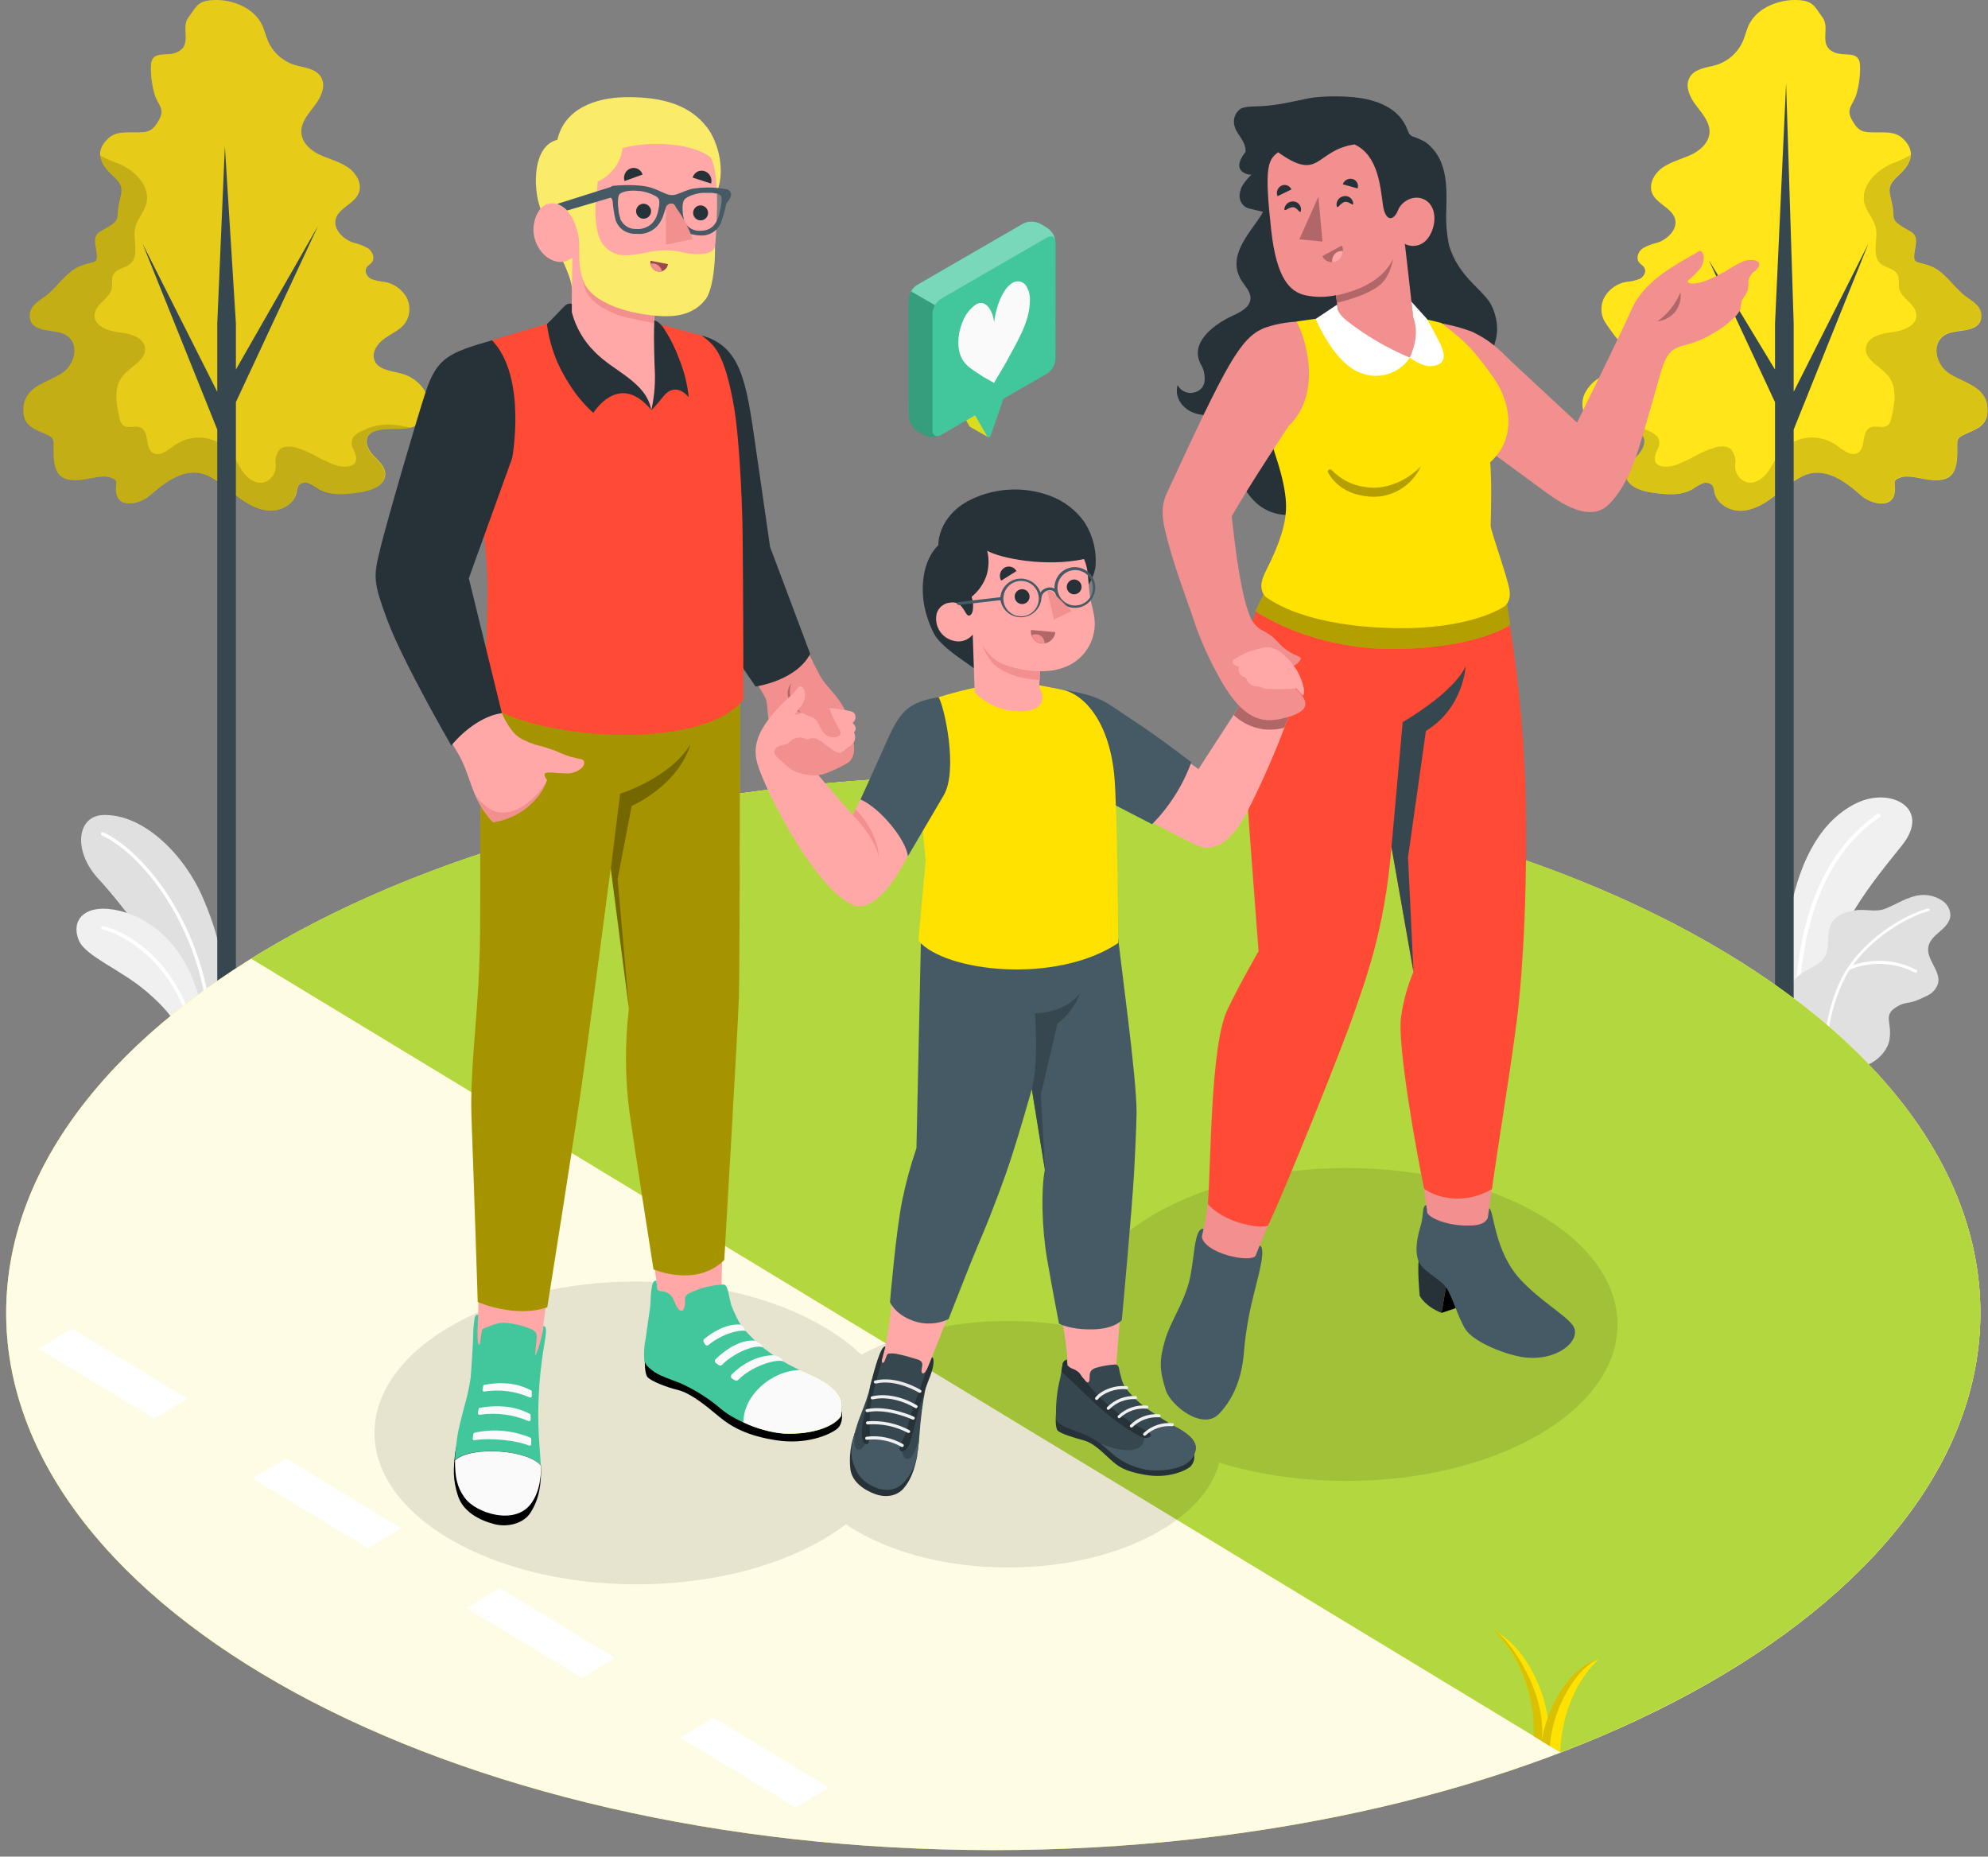
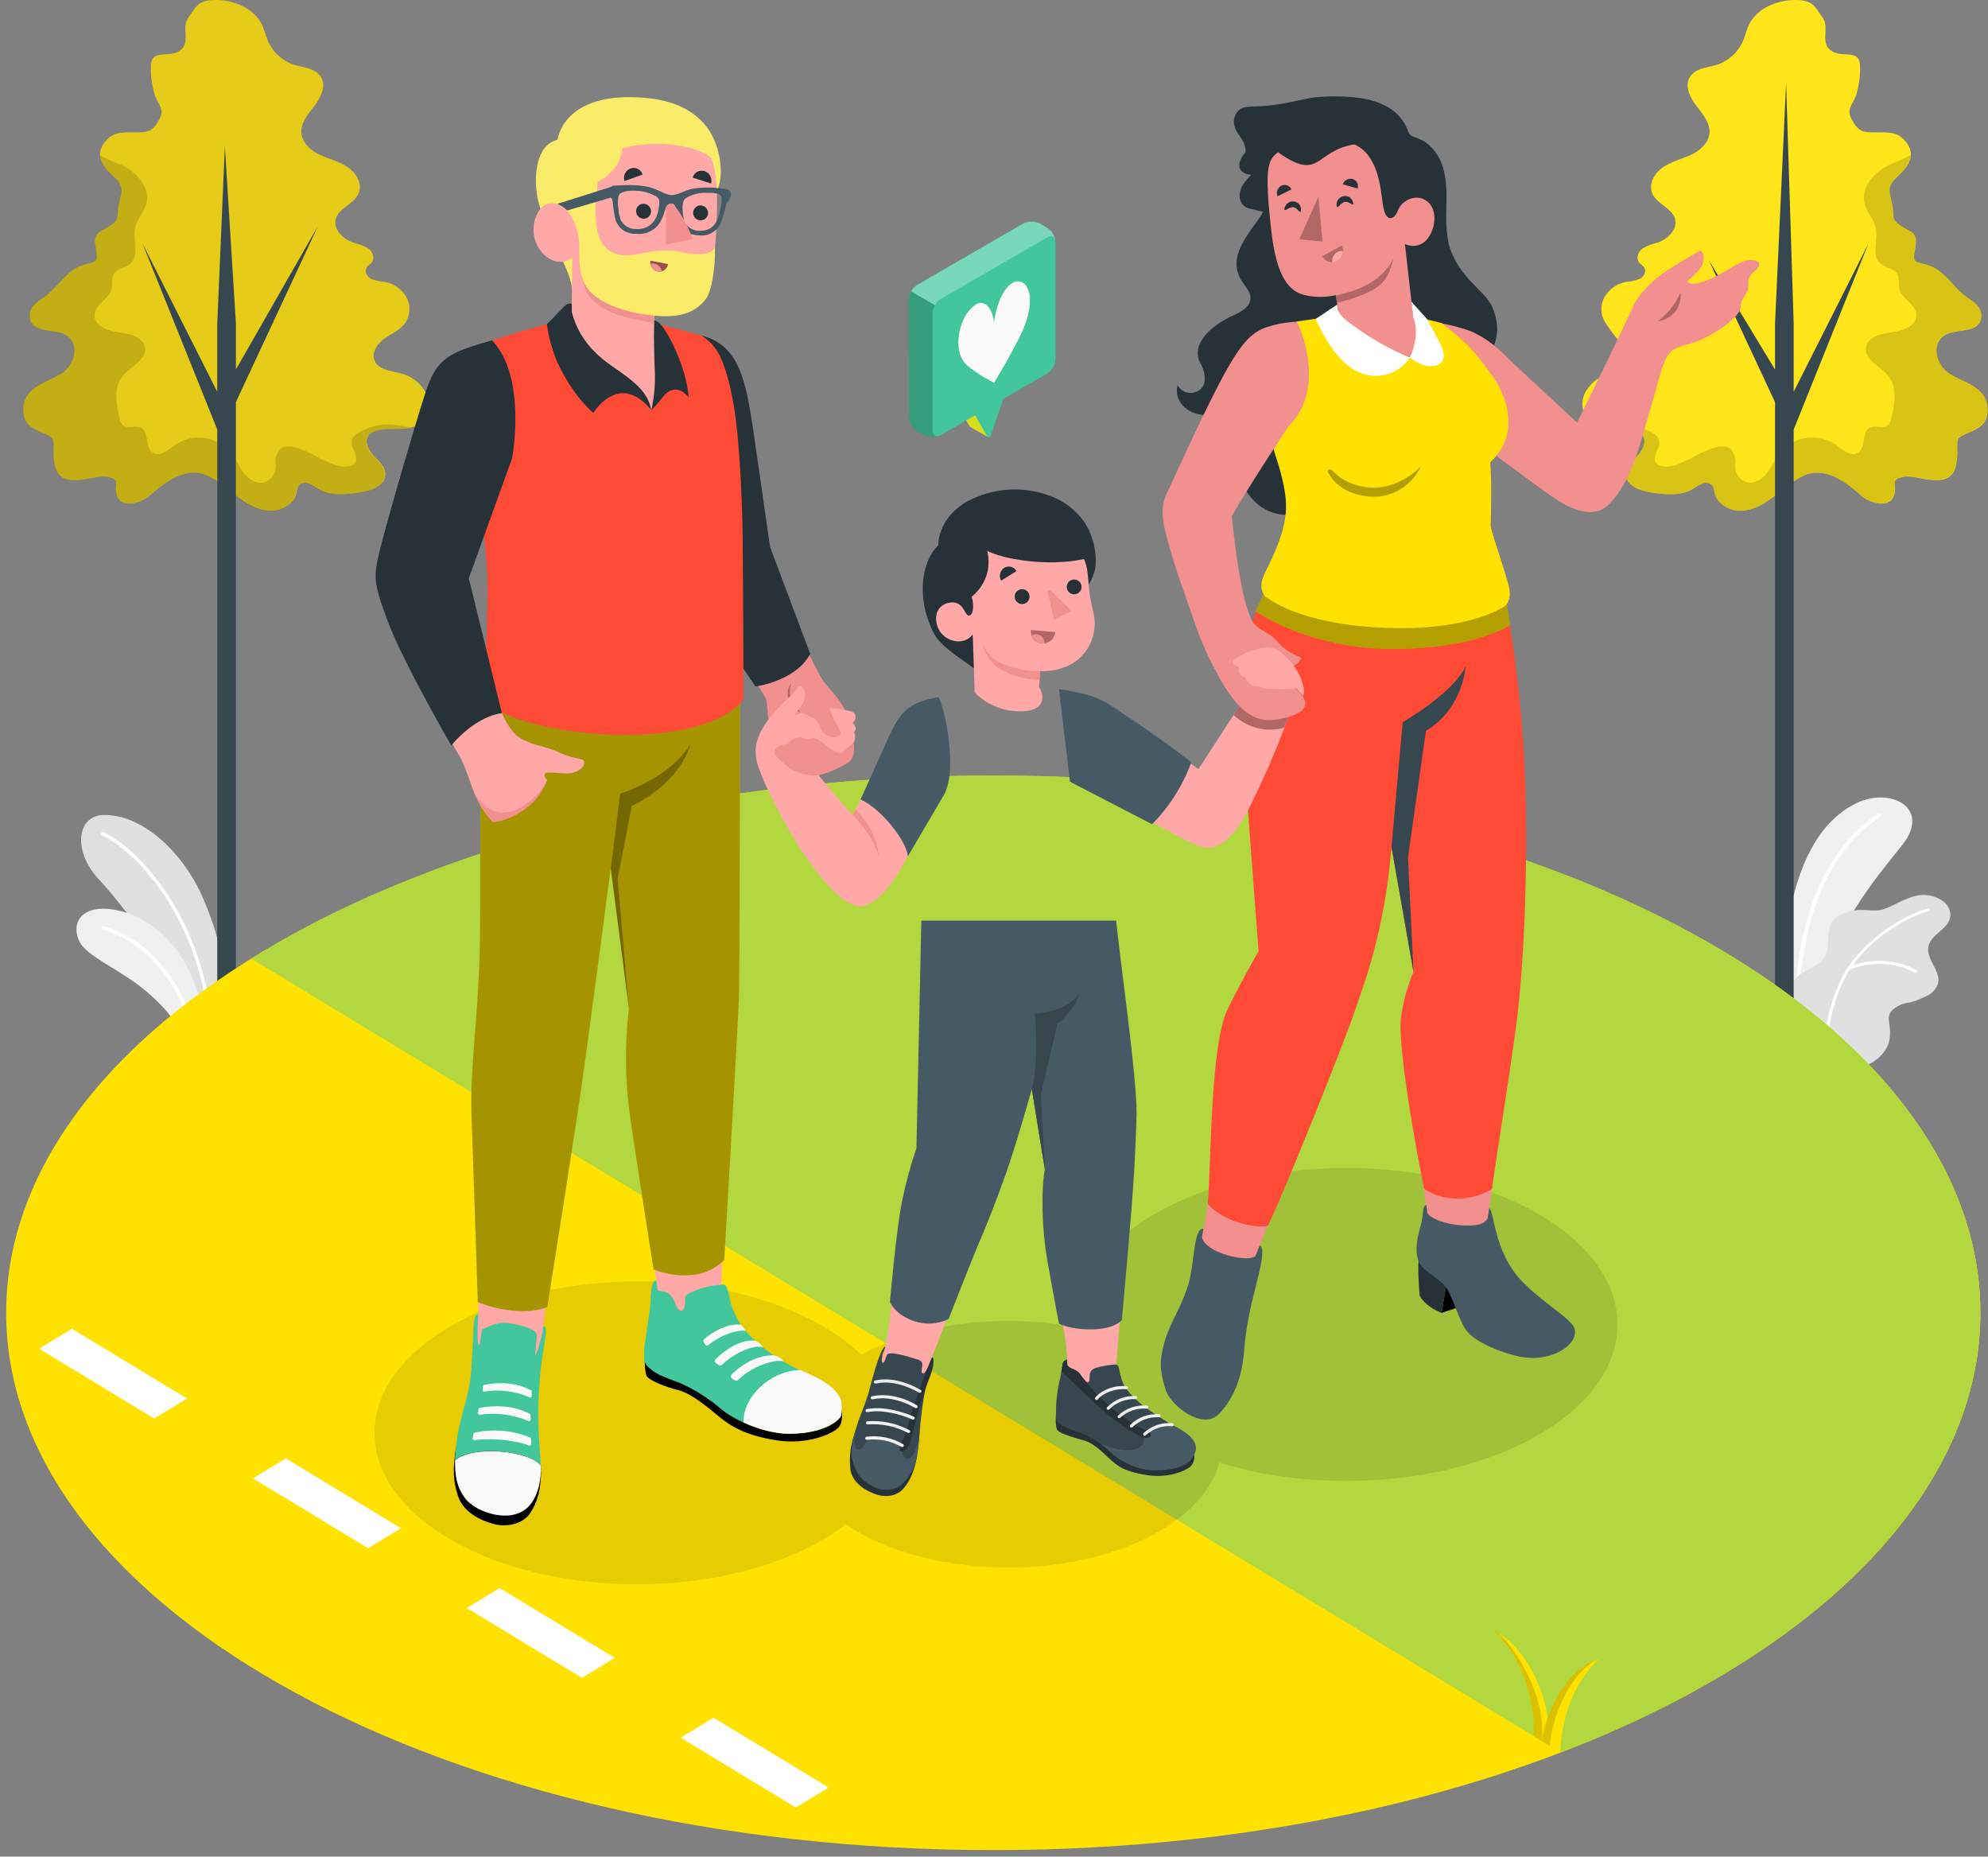
<svg xmlns="http://www.w3.org/2000/svg" width="136" height="127" viewBox="0 0 136 127" fill="none">
  <rect x="0" y="0" width="136" height="127" fill="#808080" stroke="none" />
  <path d="M130.159 57.769C129.286 58.883 127.993 60.384 126.837 62.276C125.402 64.522 124.52 67.075 124.261 69.727L123.042 69.023L122.774 68.867L122.327 68.61C122.222 67.086 122.069 64.301 122.482 62.231C123.212 58.589 124.696 56.058 127.007 54.935C129.317 53.813 132.122 55.252 130.159 57.769Z" fill="#F0F0F0" />
  <path d="M128.613 55.88C126.045 57.633 123.831 60.786 123.2 66.625C123.118 67.383 123.062 68.183 123.036 69.031L122.768 68.876C122.79 68.18 122.836 67.519 122.898 66.897C123.497 60.777 125.808 57.48 128.454 55.673C128.484 55.658 128.519 55.655 128.551 55.663C128.583 55.671 128.612 55.691 128.631 55.719C128.65 55.746 128.658 55.78 128.654 55.813C128.65 55.846 128.635 55.877 128.61 55.9L128.613 55.88Z" fill="white" />
  <path d="M133.428 62.649C133.389 63.087 133.041 63.43 132.704 63.718C132.368 64.007 132.009 64.318 131.921 64.75C131.749 65.621 132.792 66.41 132.58 67.272C132.523 67.451 132.431 67.617 132.308 67.758C132.185 67.9 132.034 68.015 131.864 68.095C131.589 68.236 131.305 68.361 131.016 68.472C130.876 68.516 130.733 68.553 130.589 68.582C130.153 68.63 129.745 68.82 129.427 69.122C128.96 69.645 129.427 70.027 129.26 71.121C129.204 71.523 128.794 72.473 127.504 72.953L122.321 68.61C122.286 68.031 122.456 67.458 122.802 66.993C122.831 66.953 122.864 66.915 122.898 66.879C122.988 66.782 123.089 66.695 123.198 66.619C123.721 66.243 124.399 66.054 124.778 65.536C125.211 64.923 124.942 64.055 125.205 63.353C125.468 62.652 126.158 62.406 126.828 62.279H126.868C127.569 62.146 128.282 62.42 128.941 62.169C129.6 61.917 130.216 61.513 130.903 61.32C131.237 61.216 131.591 61.189 131.937 61.242C132.282 61.295 132.612 61.426 132.899 61.626C133.065 61.74 133.2 61.893 133.292 62.071C133.384 62.25 133.431 62.448 133.428 62.649Z" fill="#E0E0E0" />
  <path d="M131.941 62.321C131.047 62.533 128.463 63.684 126.744 66.034C127.454 65.784 128.208 65.682 128.959 65.736C129.71 65.79 130.442 65.999 131.11 66.348C131.121 66.355 131.131 66.364 131.138 66.375C131.146 66.385 131.152 66.398 131.154 66.411C131.157 66.424 131.158 66.437 131.155 66.45C131.153 66.463 131.148 66.475 131.141 66.486C131.132 66.5 131.121 66.511 131.107 66.519C131.093 66.527 131.077 66.531 131.062 66.532C131.043 66.537 131.023 66.537 131.005 66.532C130.322 66.174 129.568 65.971 128.798 65.936C128.028 65.901 127.259 66.035 126.546 66.328C125.822 67.403 125.194 69.314 125.061 70.878L124.875 70.77C125.022 69.204 125.661 67.29 126.387 66.212C126.393 66.196 126.403 66.181 126.416 66.17C128.169 63.611 130.94 62.367 131.896 62.143C131.908 62.14 131.922 62.139 131.934 62.141C131.947 62.143 131.96 62.147 131.971 62.154C131.982 62.161 131.992 62.17 131.999 62.181C132.007 62.192 132.012 62.204 132.014 62.217C132.017 62.24 132.01 62.263 131.997 62.282C131.983 62.301 131.964 62.315 131.941 62.321Z" fill="white" />
  <path d="M15.236 68.381L14.351 68.89L14.136 69.014L13.854 69.184L13.079 69.631L12.9 69.733C12.728 68.862 12.219 67.753 11.549 66.622C10.686 65.176 9.732 63.787 8.693 62.463C7.935 61.484 7.228 60.647 6.714 60.096C4.983 58.21 5.249 55.809 7.061 55.75C9.796 55.659 12.643 58.453 13.927 61.521C15.355 64.909 15.18 66.113 15.236 68.381Z" fill="#E0E0E0" />
  <path d="M14.351 68.89L14.136 69.014C13.373 63.172 9.819 58.51 6.974 57.138C6.96 57.132 6.948 57.123 6.938 57.111C6.928 57.1 6.92 57.087 6.915 57.073C6.91 57.059 6.908 57.044 6.909 57.029C6.91 57.014 6.913 56.999 6.92 56.985C6.927 56.971 6.936 56.959 6.947 56.948C6.958 56.938 6.972 56.93 6.986 56.925C7.001 56.919 7.016 56.917 7.031 56.918C7.047 56.918 7.062 56.922 7.076 56.929C9.949 58.314 13.551 63.008 14.351 68.89Z" fill="white" />
  <path d="M13.842 69.184L13.068 69.631L12.889 69.733L12.861 69.75L12.086 70.197C11.778 69.569 11.238 68.87 10.039 67.838C8.238 66.294 5.848 65.421 5.39 64.318C4.842 62.994 5.727 61.897 7.72 62.211C8.044 62.262 8.362 62.34 8.673 62.443C10.729 63.124 13.011 65.061 13.842 69.184Z" fill="#F0F0F0" />
  <path d="M13.068 69.631L12.889 69.733L12.861 69.75C11.504 65.675 8.509 63.936 7.016 63.58C7.001 63.576 6.987 63.569 6.975 63.56C6.963 63.551 6.952 63.54 6.944 63.527C6.936 63.514 6.931 63.499 6.929 63.484C6.927 63.469 6.928 63.453 6.931 63.438C6.935 63.423 6.941 63.41 6.95 63.397C6.959 63.385 6.97 63.374 6.983 63.367C6.996 63.359 7.01 63.353 7.025 63.351C7.04 63.349 7.055 63.35 7.07 63.353C8.238 63.636 10.067 64.595 11.529 66.602C12.195 67.527 12.713 68.548 13.068 69.631Z" fill="white" />
  <path d="M13.025 32.348C13.445 32.304 13.868 32.381 14.246 32.568C14.982 32.925 15.589 33.487 16.243 33.982C16.896 34.477 17.637 34.912 18.454 34.938C19.271 34.963 20.151 34.457 20.298 33.654C20.308 33.513 20.343 33.375 20.402 33.247C20.483 33.145 20.594 33.072 20.72 33.04C20.845 33.007 20.978 33.016 21.098 33.066C21.333 33.173 21.558 33.303 21.768 33.453C22.594 33.942 23.629 33.832 24.576 33.694C25.365 33.578 26.36 33.23 26.357 32.432C26.357 31.912 25.902 31.53 25.543 31.151C25.184 30.773 24.895 30.167 25.223 29.766C25.344 29.628 25.502 29.53 25.679 29.483C26.666 29.161 27.873 29.588 28.704 28.971C28.999 28.721 29.201 28.381 29.281 28.003C29.36 27.625 29.312 27.232 29.143 26.884C28.963 26.543 28.711 26.245 28.404 26.011C28.098 25.777 27.744 25.613 27.367 25.53C26.705 25.363 25.863 25.284 25.616 24.648C25.399 24.082 25.834 23.486 26.323 23.141C26.813 22.796 27.406 22.558 27.737 22.066C27.907 21.804 28.001 21.501 28.01 21.189C28.018 20.877 27.941 20.569 27.785 20.299C27.626 20.032 27.41 19.803 27.154 19.628C26.898 19.452 26.607 19.334 26.301 19.281C25.992 19.258 25.689 19.191 25.399 19.083C25.116 18.942 24.915 18.594 25.065 18.322C25.153 18.161 25.348 18.076 25.45 17.924C25.659 17.641 25.478 17.197 25.184 16.988C24.869 16.809 24.53 16.679 24.177 16.6C23.462 16.363 22.763 15.67 22.978 14.946C23.193 14.222 24.228 13.948 24.531 13.224C24.813 12.585 24.372 11.838 23.801 11.448C23.23 11.058 22.529 10.883 21.901 10.6C21.273 10.317 20.665 9.78 20.614 9.087C20.563 8.394 21.095 7.781 21.528 7.215C21.96 6.649 22.331 5.863 21.952 5.261C21.573 4.659 20.787 4.636 20.134 4.438C19.737 4.309 19.373 4.098 19.063 3.819C18.754 3.54 18.507 3.199 18.338 2.818C18.163 2.416 18.081 1.97 17.871 1.594C17.227 0.4 15.609 -0.123 14.342 0.024C13.684 0.101 13.463 0.355 13.143 0.839C12.96 1.121 12.767 1.271 12.702 1.664C12.609 2.23 12.912 2.976 12.369 3.417C11.543 4.085 10.276 3.186 10.322 4.681C10.323 5.313 10.418 5.941 10.604 6.545C10.83 7.173 11.28 7.447 10.907 8.151C10.42 9.062 10.104 9.056 9.128 9.056C8.424 9.056 7.836 9.016 7.318 9.551C6.411 10.489 6.951 11.341 7.757 12.065C8.676 12.887 8.189 13.249 8.068 14.327C8.011 14.841 8.127 15 7.669 15.339C6.801 15.984 6.315 15.766 6.561 17.036C6.784 18.186 6.439 17.793 5.43 18.223C4.544 18.602 3.959 19.558 3.241 20.152C2.78 20.534 2.076 20.83 2.033 21.501C1.951 22.787 3.549 22.504 4.296 22.813C5.54 23.313 5.169 24.942 4.199 25.55C3.173 26.197 1.677 26.435 1.595 27.905C1.53 29.036 2.161 29.285 3.049 29.664C3.747 29.964 3.659 30.052 3.657 30.886C3.657 32.582 4.222 33.046 5.882 32.772C6.337 32.698 7.03 32.506 7.482 32.642C8.119 32.831 7.904 32.989 7.921 33.518C7.966 34.878 9.549 34.494 10.22 33.914C11.009 33.224 11.979 32.447 13.025 32.348Z" fill="#FFE200" />
  <path opacity="0.1" d="M13.025 32.348C13.445 32.304 13.868 32.381 14.246 32.568C14.982 32.925 15.589 33.487 16.243 33.982C16.896 34.477 17.637 34.912 18.454 34.938C19.271 34.963 20.151 34.457 20.298 33.654C20.308 33.513 20.343 33.375 20.402 33.247C20.483 33.145 20.594 33.072 20.72 33.04C20.845 33.007 20.978 33.016 21.098 33.066C21.333 33.173 21.558 33.303 21.768 33.453C22.594 33.942 23.629 33.832 24.576 33.694C25.365 33.578 26.36 33.23 26.357 32.432C26.357 31.912 25.902 31.53 25.543 31.151C25.184 30.773 24.895 30.167 25.223 29.766C25.344 29.628 25.502 29.53 25.679 29.483C26.666 29.161 27.873 29.588 28.704 28.971C28.999 28.721 29.201 28.381 29.281 28.003C29.36 27.625 29.312 27.232 29.143 26.884C28.963 26.543 28.711 26.245 28.404 26.011C28.098 25.777 27.744 25.613 27.367 25.53C26.705 25.363 25.863 25.284 25.616 24.648C25.399 24.082 25.834 23.486 26.323 23.141C26.813 22.796 27.406 22.558 27.737 22.066C27.907 21.804 28.001 21.501 28.01 21.189C28.018 20.877 27.941 20.569 27.785 20.299C27.626 20.032 27.41 19.803 27.154 19.628C26.898 19.452 26.607 19.334 26.301 19.281C25.992 19.258 25.689 19.191 25.399 19.083C25.116 18.942 24.915 18.594 25.065 18.322C25.153 18.161 25.348 18.076 25.45 17.924C25.659 17.641 25.478 17.197 25.184 16.988C24.869 16.809 24.53 16.679 24.177 16.6C23.462 16.363 22.763 15.67 22.978 14.946C23.193 14.222 24.228 13.948 24.531 13.224C24.813 12.585 24.372 11.838 23.801 11.448C23.23 11.058 22.529 10.883 21.901 10.6C21.273 10.317 20.665 9.78 20.614 9.087C20.563 8.394 21.095 7.781 21.528 7.215C21.96 6.649 22.331 5.863 21.952 5.261C21.573 4.659 20.787 4.636 20.134 4.438C19.737 4.309 19.373 4.098 19.063 3.819C18.754 3.54 18.507 3.199 18.338 2.818C18.163 2.416 18.081 1.97 17.871 1.594C17.227 0.4 15.609 -0.123 14.342 0.024C13.684 0.101 13.463 0.355 13.143 0.839C12.96 1.121 12.767 1.271 12.702 1.664C12.609 2.23 12.912 2.976 12.369 3.417C11.543 4.085 10.276 3.186 10.322 4.681C10.323 5.313 10.418 5.941 10.604 6.545C10.83 7.173 11.28 7.447 10.907 8.151C10.42 9.062 10.104 9.056 9.128 9.056C8.424 9.056 7.836 9.016 7.318 9.551C6.411 10.489 6.951 11.341 7.757 12.065C8.676 12.887 8.189 13.249 8.068 14.327C8.011 14.841 8.127 15 7.669 15.339C6.801 15.984 6.315 15.766 6.561 17.036C6.784 18.186 6.439 17.793 5.43 18.223C4.544 18.602 3.959 19.558 3.241 20.152C2.78 20.534 2.076 20.83 2.033 21.501C1.951 22.787 3.549 22.504 4.296 22.813C5.54 23.313 5.169 24.942 4.199 25.55C3.173 26.197 1.677 26.435 1.595 27.905C1.53 29.036 2.161 29.285 3.049 29.664C3.747 29.964 3.659 30.052 3.657 30.886C3.657 32.582 4.222 33.046 5.882 32.772C6.337 32.698 7.03 32.506 7.482 32.642C8.119 32.831 7.904 32.989 7.921 33.518C7.966 34.878 9.549 34.494 10.22 33.914C11.009 33.224 11.979 32.447 13.025 32.348Z" fill="#0500FF" />
  <path opacity="0.15" d="M25.679 29.48C26.437 29.232 27.322 29.427 28.071 29.251C27.63 29.147 27.182 29.076 26.731 29.039C26.072 29.009 25.417 29.151 24.831 29.452C24.575 29.548 24.346 29.702 24.16 29.902C24.09 30.033 24.055 30.18 24.059 30.329C24.064 30.478 24.107 30.623 24.186 30.75C24.313 31.033 24.508 31.505 24.203 31.754C23.897 32.003 23.278 31.935 22.902 31.802C22.435 31.619 21.981 31.407 21.542 31.166C21.116 30.927 20.664 30.737 20.196 30.6C19.859 30.518 19.268 30.476 19.065 30.84C18.925 31.059 18.846 31.311 18.836 31.57C18.874 31.762 18.874 31.96 18.836 32.153C18.792 32.354 18.694 32.539 18.552 32.688C18.411 32.838 18.231 32.946 18.033 33.001C17.512 33.117 16.989 32.769 16.667 32.342C16.345 31.915 16.147 31.406 15.819 30.985C15.366 30.432 14.723 30.068 14.016 29.963C13.309 29.858 12.589 30.021 11.996 30.419C11.512 30.77 10.904 31.301 10.418 30.951C9.931 30.6 10.214 29.551 9.64 29.254C9.258 29.062 8.721 29.364 8.402 29.082C8.282 28.952 8.206 28.788 8.184 28.612C7.955 27.654 7.757 26.542 8.362 25.762C8.899 25.066 10.039 24.631 9.917 23.782C9.813 23.039 8.865 22.815 8.119 22.728C7.372 22.64 6.422 22.29 6.467 21.537C6.513 20.785 7.502 20.446 7.649 19.725C7.712 19.416 7.607 19.072 7.748 18.792C7.96 18.367 8.568 18.351 8.922 18.037C9.561 17.471 9.066 16.413 9.247 15.582C9.374 14.994 9.849 14.53 10.008 13.948C10.324 12.786 9.267 11.686 8.161 11.208C7.713 11.063 7.281 10.872 6.872 10.639L6.832 10.611C6.86 11.137 7.251 11.623 7.74 12.065C8.659 12.887 8.173 13.249 8.051 14.327C7.994 14.841 8.11 15 7.652 15.339C6.784 15.984 6.298 15.766 6.544 17.036C6.767 18.186 6.422 17.793 5.413 18.223C4.528 18.602 3.942 19.558 3.224 20.152C2.763 20.534 2.059 20.83 2.017 21.5C1.935 22.787 3.532 22.504 4.279 22.813C5.523 23.313 5.153 24.942 4.183 25.55C3.156 26.197 1.66 26.435 1.578 27.905C1.513 29.036 2.144 29.285 3.032 29.664C3.73 29.964 3.643 30.052 3.64 30.886C3.64 32.582 4.205 33.046 5.865 32.772C6.32 32.698 7.013 32.506 7.466 32.642C8.102 32.831 7.887 32.989 7.904 33.518C7.949 34.878 9.533 34.494 10.203 33.914C10.975 33.241 11.945 32.464 12.991 32.362C13.411 32.319 13.834 32.395 14.213 32.582C14.948 32.939 15.556 33.501 16.209 33.996C16.862 34.491 17.603 34.926 18.42 34.952C19.237 34.977 20.117 34.471 20.264 33.668C20.274 33.527 20.309 33.389 20.368 33.261C20.449 33.159 20.56 33.087 20.686 33.054C20.811 33.021 20.944 33.03 21.064 33.08C21.299 33.187 21.524 33.317 21.734 33.467C22.56 33.957 23.595 33.846 24.542 33.708C25.331 33.592 26.326 33.244 26.323 32.447C26.323 31.926 25.868 31.544 25.509 31.166C25.15 30.787 24.862 30.182 25.19 29.78C25.317 29.631 25.488 29.526 25.679 29.48Z" fill="black" />
  <path d="M9.753 16.665L14.863 26.8V22.134L15.383 10.009L16.138 22.125V25.278L21.757 15.452L16.138 27.507V72.252C16.133 72.308 16.113 72.362 16.08 72.407C16.047 72.453 16.003 72.489 15.951 72.512C15.812 72.583 15.657 72.62 15.501 72.62C15.344 72.62 15.189 72.583 15.05 72.512C14.998 72.489 14.954 72.453 14.921 72.407C14.888 72.362 14.868 72.308 14.863 72.252V29.384L9.753 16.665Z" fill="#37474F" />
  <path d="M124.546 32.348C124.126 32.305 123.701 32.382 123.322 32.568C122.59 32.925 121.979 33.487 121.328 33.982C120.678 34.477 119.932 34.912 119.117 34.938C118.303 34.963 117.421 34.457 117.273 33.654C117.263 33.513 117.228 33.375 117.169 33.247C117.088 33.145 116.977 33.072 116.851 33.04C116.726 33.007 116.593 33.016 116.473 33.066C116.237 33.173 116.011 33.303 115.8 33.453C114.975 33.942 113.942 33.832 112.995 33.694C112.203 33.578 111.211 33.23 111.214 32.432C111.214 31.912 111.669 31.53 112.025 31.151C112.382 30.773 112.676 30.167 112.348 29.766C112.227 29.629 112.069 29.531 111.892 29.483C110.906 29.161 109.698 29.588 108.864 28.971C108.57 28.721 108.368 28.38 108.29 28.002C108.211 27.625 108.26 27.231 108.428 26.884C108.608 26.543 108.859 26.244 109.166 26.01C109.473 25.776 109.827 25.612 110.204 25.53C110.866 25.363 111.709 25.284 111.955 24.648C112.169 24.082 111.584 23.944 111.092 23.602C110.6 23.259 110.165 22.558 109.823 22.066C109.653 21.804 109.559 21.501 109.552 21.189C109.544 20.877 109.622 20.569 109.777 20.299C109.936 20.032 110.152 19.803 110.408 19.627C110.664 19.451 110.955 19.333 111.262 19.281C111.57 19.257 111.874 19.191 112.164 19.083C112.447 18.942 112.647 18.594 112.498 18.322C112.407 18.161 112.215 18.076 112.113 17.924C111.904 17.641 112.085 17.197 112.379 16.988C112.693 16.809 113.032 16.679 113.385 16.6C114.101 16.363 114.799 15.67 114.582 14.946C114.364 14.222 113.335 13.948 113.029 13.224C112.76 12.585 113.187 11.838 113.761 11.448C114.336 11.058 115.034 10.883 115.662 10.6C116.289 10.317 116.897 9.78 116.948 9.087C116.999 8.394 116.468 7.781 116.032 7.215C115.597 6.649 115.232 5.863 115.611 5.261C115.99 4.659 116.781 4.636 117.435 4.438C117.832 4.31 118.197 4.099 118.507 3.82C118.817 3.541 119.064 3.199 119.233 2.818C119.406 2.416 119.49 1.97 119.697 1.594C120.344 0.4 121.959 -0.123 123.229 0.024C123.887 0.101 124.108 0.355 124.428 0.839C124.611 1.121 124.804 1.271 124.866 1.664C124.962 2.23 124.657 2.976 125.202 3.417C126.028 4.085 127.295 3.186 127.25 4.681C127.248 5.313 127.153 5.941 126.967 6.545C126.741 7.173 126.288 7.447 126.664 8.151C127.151 9.062 127.467 9.056 128.44 9.056C129.147 9.056 129.735 9.016 130.25 9.551C131.16 10.489 130.62 11.341 129.811 12.065C128.895 12.887 129.382 13.249 129.5 14.327C129.557 14.841 129.441 15 129.902 15.339C130.77 15.984 131.254 15.766 131.01 17.036C130.787 18.186 131.132 17.793 132.142 18.223C133.027 18.602 133.612 19.558 134.33 20.152C134.788 20.534 135.492 20.83 135.538 21.501C135.62 22.787 134.022 22.504 133.261 22.813C132.02 23.313 132.39 24.942 133.36 25.55C134.387 26.197 135.883 26.435 135.965 27.905C136.027 29.036 135.385 29.285 134.511 29.664C133.813 29.964 133.9 30.052 133.9 30.886C133.9 32.582 133.335 33.046 131.675 32.772C131.223 32.698 130.544 32.506 130.074 32.642C129.441 32.831 129.656 32.989 129.636 33.518C129.591 34.878 128.01 34.494 127.34 33.914C126.562 33.224 125.593 32.447 124.546 32.348Z" fill="#FFE200" />
  <path opacity="0.1" d="M124.546 32.348C124.126 32.305 123.701 32.382 123.322 32.568C122.59 32.925 121.979 33.487 121.328 33.982C120.678 34.477 119.932 34.912 119.117 34.938C118.303 34.963 117.421 34.457 117.273 33.654C117.263 33.513 117.228 33.375 117.169 33.247C117.088 33.145 116.977 33.072 116.851 33.04C116.726 33.007 116.593 33.016 116.473 33.066C116.237 33.173 116.011 33.303 115.8 33.453C114.975 33.942 113.942 33.832 112.995 33.694C112.203 33.578 111.211 33.23 111.214 32.432C111.214 31.912 111.669 31.53 112.025 31.151C112.382 30.773 112.676 30.167 112.348 29.766C112.227 29.629 112.069 29.531 111.892 29.483C110.906 29.161 109.698 29.588 108.864 28.971C108.57 28.721 108.368 28.38 108.29 28.002C108.211 27.625 108.26 27.231 108.428 26.884C108.608 26.543 108.859 26.244 109.166 26.01C109.473 25.776 109.827 25.612 110.204 25.53C110.866 25.363 111.709 25.284 111.955 24.648C112.169 24.082 111.584 23.944 111.092 23.602C110.6 23.259 110.165 22.558 109.823 22.066C109.653 21.804 109.559 21.501 109.552 21.189C109.544 20.877 109.622 20.569 109.777 20.299C109.936 20.032 110.152 19.803 110.408 19.627C110.664 19.451 110.955 19.333 111.262 19.281C111.57 19.257 111.874 19.191 112.164 19.083C112.447 18.942 112.647 18.594 112.498 18.322C112.407 18.161 112.215 18.076 112.113 17.924C111.904 17.641 112.085 17.197 112.379 16.988C112.693 16.809 113.032 16.679 113.385 16.6C114.101 16.363 114.799 15.67 114.582 14.946C114.364 14.222 113.335 13.948 113.029 13.224C112.76 12.585 113.187 11.838 113.761 11.448C114.336 11.058 115.034 10.883 115.662 10.6C116.289 10.317 116.897 9.78 116.948 9.087C116.999 8.394 116.468 7.781 116.032 7.215C115.597 6.649 115.232 5.863 115.611 5.261C115.99 4.659 116.781 4.636 117.435 4.438C117.832 4.31 118.197 4.099 118.507 3.82C118.817 3.541 119.064 3.199 119.233 2.818C119.406 2.416 119.49 1.97 119.697 1.594C120.344 0.4 121.959 -0.123 123.229 0.024C123.887 0.101 124.108 0.355 124.428 0.839C124.611 1.121 124.804 1.271 124.866 1.664C124.962 2.23 124.657 2.976 125.202 3.417C126.028 4.085 127.295 3.186 127.25 4.681C127.248 5.313 127.153 5.941 126.967 6.545C126.741 7.173 126.288 7.447 126.664 8.151C127.151 9.062 127.467 9.056 128.44 9.056C129.147 9.056 129.735 9.016 130.25 9.551C131.16 10.489 130.62 11.341 129.811 12.065C128.895 12.887 129.382 13.249 129.5 14.327C129.557 14.841 129.441 15 129.902 15.339C130.77 15.984 131.254 15.766 131.01 17.036C130.787 18.186 131.132 17.793 132.142 18.223C133.027 18.602 133.612 19.558 134.33 20.152C134.788 20.534 135.492 20.83 135.538 21.501C135.62 22.787 134.022 22.504 133.261 22.813C132.02 23.313 132.39 24.942 133.36 25.55C134.387 26.197 135.883 26.435 135.965 27.905C136.027 29.036 135.385 29.285 134.511 29.664C133.813 29.964 133.9 30.052 133.9 30.886C133.9 32.582 133.335 33.046 131.675 32.772C131.223 32.698 130.544 32.506 130.074 32.642C129.441 32.831 129.656 32.989 129.636 33.518C129.591 34.878 128.01 34.494 127.34 33.914C126.562 33.224 125.593 32.447 124.546 32.348Z" fill="white" />
  <path opacity="0.15" d="M111.892 29.48C111.135 29.231 110.247 29.427 109.5 29.251C109.941 29.146 110.389 29.076 110.841 29.039C111.498 29.009 112.152 29.151 112.738 29.452C112.994 29.548 113.224 29.702 113.411 29.902C113.482 30.033 113.516 30.18 113.512 30.329C113.507 30.478 113.464 30.623 113.385 30.75C113.258 31.033 113.063 31.505 113.366 31.754C113.668 32.002 114.293 31.935 114.666 31.802C115.131 31.617 115.584 31.403 116.021 31.16C116.447 30.921 116.898 30.732 117.367 30.594C117.703 30.512 118.294 30.47 118.498 30.835C118.635 31.055 118.714 31.306 118.727 31.564C118.69 31.757 118.69 31.954 118.727 32.147C118.771 32.348 118.869 32.533 119.011 32.683C119.152 32.832 119.332 32.94 119.53 32.995C120.053 33.111 120.574 32.763 120.899 32.336C121.224 31.909 121.419 31.4 121.747 30.979C122.2 30.427 122.843 30.063 123.549 29.958C124.256 29.854 124.976 30.016 125.57 30.413C126.056 30.764 126.664 31.296 127.148 30.945C127.631 30.594 127.351 29.545 127.928 29.248C128.31 29.056 128.847 29.359 129.167 29.076C129.287 28.946 129.363 28.782 129.385 28.607C129.614 27.648 129.812 26.537 129.206 25.756C128.666 25.061 127.527 24.625 127.651 23.777C127.756 23.033 128.7 22.81 129.447 22.722C130.193 22.634 131.143 22.284 131.101 21.532C131.059 20.779 130.066 20.44 129.919 19.719C129.857 19.411 129.961 19.066 129.82 18.786C129.608 18.362 129 18.345 128.647 18.031C128.008 17.465 128.502 16.408 128.321 15.576C128.194 14.988 127.716 14.524 127.558 13.942C127.241 12.78 128.299 11.68 129.407 11.202C129.846 11.05 130.269 10.854 130.668 10.617L130.708 10.588C130.68 11.114 130.289 11.601 129.797 12.042C128.881 12.865 129.368 13.227 129.486 14.304C129.543 14.819 129.427 14.977 129.888 15.316C130.756 15.961 131.24 15.743 130.996 17.013C130.773 18.164 131.118 17.771 132.127 18.201C133.013 18.579 133.598 19.535 134.316 20.129C134.774 20.511 135.478 20.808 135.524 21.478C135.606 22.764 134.008 22.482 133.247 22.79C132.006 23.29 132.376 24.919 133.346 25.527C134.37 26.175 135.869 26.412 135.951 27.883C136.013 29.014 135.371 29.262 134.497 29.641C133.799 29.941 133.886 30.029 133.886 30.863C133.886 32.56 133.321 33.023 131.661 32.749C131.208 32.675 130.53 32.483 130.06 32.619C129.427 32.808 129.642 32.967 129.622 33.496C129.577 34.856 127.996 34.471 127.326 33.891C126.554 33.218 125.584 32.441 124.538 32.339C124.117 32.297 123.693 32.373 123.314 32.56C122.581 32.916 121.97 33.479 121.32 33.973C120.67 34.468 119.923 34.904 119.109 34.929C118.294 34.955 117.412 34.449 117.265 33.645C117.255 33.505 117.22 33.367 117.16 33.238C117.08 33.137 116.968 33.064 116.843 33.031C116.717 32.999 116.585 33.008 116.465 33.057C116.228 33.164 116.003 33.294 115.792 33.445C114.966 33.934 113.934 33.824 112.987 33.685C112.195 33.569 111.203 33.221 111.205 32.424C111.205 31.904 111.661 31.522 112.017 31.143C112.373 30.764 112.667 30.159 112.339 29.757C112.22 29.624 112.065 29.528 111.892 29.48Z" fill="black" />
  <path d="M127.818 16.665L122.706 26.8V22.134L122.188 5.691L121.43 22.134V25.278L116.906 17.808L121.43 27.512V72.252C121.436 72.308 121.456 72.362 121.488 72.407C121.521 72.453 121.566 72.489 121.617 72.512C121.757 72.583 121.911 72.62 122.068 72.62C122.225 72.62 122.379 72.583 122.519 72.512C122.57 72.489 122.615 72.453 122.648 72.407C122.68 72.362 122.7 72.308 122.706 72.252V29.384L127.818 16.665Z" fill="#37474F" />
  <path d="M67.95 126.552C105.245 126.552 135.478 110.101 135.478 89.806C135.478 69.512 105.245 53.06 67.95 53.06C30.655 53.06 0.422 69.512 0.422 89.806C0.422 110.101 30.655 126.552 67.95 126.552Z" fill="#FFE200" />
-   <path opacity="0.9" d="M67.95 126.552C105.245 126.552 135.478 110.101 135.478 89.806C135.478 69.512 105.245 53.06 67.95 53.06C30.655 53.06 0.422 69.512 0.422 89.806C0.422 110.101 30.655 126.552 67.95 126.552Z" fill="white" />
  <path d="M17.185 65.576L106.766 119.868C109.831 118.702 112.815 117.335 115.699 115.776C142.07 101.428 142.07 78.168 115.699 63.811C89.328 49.455 46.573 49.461 20.202 63.811C19.153 64.394 18.152 64.979 17.185 65.576Z" fill="#FFE200" />
  <path opacity="0.4" d="M17.185 65.576L106.766 119.868C109.831 118.702 112.815 117.335 115.699 115.776C142.07 101.428 142.07 78.168 115.699 63.811C89.328 49.455 46.573 49.461 20.202 63.811C19.153 64.394 18.152 64.979 17.185 65.576Z" fill="#42C79C" />
  <path d="M4.921 90.889L12.799 95.665L10.548 97.031L2.67 92.255L4.921 90.889Z" fill="white" />
  <path d="M19.551 99.76L27.429 104.536L25.178 105.899L17.3 101.123L19.551 99.76Z" fill="white" />
  <path d="M34.182 108.628L42.06 113.404L39.809 114.769L31.931 109.993L34.182 108.628Z" fill="white" />
  <path d="M48.812 117.498L56.693 122.271L54.44 123.637L46.562 118.861L48.812 117.498Z" fill="white" />
  <path d="M105.937 119.378L105.468 119.096L104.934 118.77C104.934 118.697 104.934 118.623 104.934 118.547C104.953 117.754 104.869 116.963 104.685 116.192C104.614 115.875 104.524 115.555 104.422 115.241C104.396 115.159 104.371 115.08 104.343 115.004C104.289 114.848 104.232 114.693 104.17 114.543C104.017 114.166 103.844 113.798 103.65 113.44C103.588 113.327 103.523 113.217 103.458 113.109C103.323 112.886 103.177 112.67 103.019 112.462C102.932 112.34 102.838 112.227 102.736 112.114C102.552 111.9 102.351 111.701 102.137 111.517C103.698 112.238 104.891 114.082 105.496 115.883C105.673 116.404 105.803 116.94 105.884 117.484C105.983 118.11 106.001 118.747 105.937 119.378Z" fill="#FFE200" />
  <path opacity="0.15" d="M104.928 118.765L105.462 119.09C105.867 115.869 103.313 112.176 102.307 111.585C102.25 111.557 102.199 111.526 102.143 111.5C102.353 111.682 102.549 111.878 102.731 112.089C102.827 112.202 102.92 112.315 103.014 112.436C103.171 112.644 103.317 112.861 103.452 113.084C103.517 113.191 103.582 113.302 103.644 113.415C103.838 113.773 104.012 114.141 104.164 114.518C104.227 114.668 104.283 114.823 104.337 114.979C104.365 115.055 104.391 115.134 104.416 115.216C104.518 115.53 104.608 115.849 104.679 116.166C104.863 116.937 104.947 117.729 104.928 118.522C104.928 118.595 104.928 118.669 104.928 118.742V118.765Z" fill="black" />
  <path d="M109.353 113.502C106.873 115.883 106.746 119.325 106.74 119.859L106.031 119.441L105.937 119.384L105.468 119.101C105.556 118.548 105.697 118.005 105.889 117.478C106.616 115.437 107.999 113.839 109.353 113.502Z" fill="#FFE200" />
  <path opacity="0.15" d="M109.353 113.502C107.962 114 106.22 116.686 106.031 119.441L105.937 119.384L105.468 119.101C105.556 118.548 105.697 118.005 105.889 117.478C106.616 115.437 107.999 113.839 109.353 113.502Z" fill="black" />
  <g opacity="0.1">
    <path d="M92.115 101.301C102.354 101.301 110.654 96.509 110.654 90.598C110.654 84.687 102.354 79.895 92.115 79.895C81.877 79.895 73.577 84.687 73.577 90.598C73.577 96.509 81.877 101.301 92.115 101.301Z" fill="black" />
    <path d="M43.561 108.373C53.47 108.373 61.503 103.736 61.503 98.015C61.503 92.295 53.47 87.657 43.561 87.657C33.652 87.657 25.619 92.295 25.619 98.015C25.619 103.736 33.652 108.373 43.561 108.373Z" fill="black" />
    <path d="M68.965 107.222C77.031 107.222 83.57 103.447 83.57 98.79C83.57 94.133 77.031 90.358 68.965 90.358C60.899 90.358 54.36 94.133 54.36 98.79C54.36 103.447 60.899 107.222 68.965 107.222Z" fill="black" />
  </g>
  <path d="M67.585 29.89L66.796 28.411L67.43 26.585V25.454L65.493 26.585V27.716L66.327 29.158C66.341 29.18 66.36 29.197 66.383 29.209L67.585 29.89Z" fill="#FFE200" />
  <path opacity="0.2" d="M67.585 29.89L66.796 28.411L67.43 26.585V25.454L65.493 26.585V27.716L66.327 29.158C66.341 29.18 66.36 29.197 66.383 29.209L67.585 29.89Z" fill="#42C79C" />
  <path d="M72.209 16.58C72.197 16.379 72.138 16.183 72.037 16.008C71.936 15.833 71.795 15.684 71.626 15.574L71.151 15.291C70.972 15.199 70.773 15.151 70.571 15.151C70.37 15.151 70.171 15.199 69.992 15.291L62.742 19.484C62.573 19.594 62.432 19.743 62.332 19.917C62.231 20.091 62.173 20.287 62.162 20.488V28.465C62.173 28.667 62.231 28.863 62.332 29.038C62.433 29.212 62.573 29.361 62.742 29.472L63.214 29.755C63.394 29.847 63.593 29.895 63.795 29.895C63.997 29.895 64.196 29.847 64.376 29.755L66.706 28.409L67.537 29.848C67.549 29.869 67.567 29.886 67.588 29.897C67.61 29.908 67.634 29.913 67.658 29.91C67.682 29.908 67.704 29.898 67.723 29.883C67.742 29.868 67.756 29.848 67.763 29.825L68.64 27.28L71.626 25.561C71.795 25.451 71.935 25.303 72.036 25.128C72.137 24.954 72.195 24.758 72.206 24.557L72.209 16.58Z" fill="#42C79C" />
  <path opacity="0.2" d="M62.165 28.477C62.176 28.678 62.234 28.874 62.335 29.049C62.435 29.224 62.576 29.372 62.744 29.483L63.217 29.766C63.38 29.846 63.559 29.89 63.741 29.897C63.924 29.903 64.105 29.871 64.274 29.803C63.991 29.904 63.793 29.752 63.793 29.421V21.444C63.801 21.244 63.859 21.05 63.963 20.878L62.329 19.934C62.225 20.105 62.167 20.3 62.159 20.5L62.165 28.477Z" fill="black" />
  <path opacity="0.3" d="M72.192 16.416C72.124 16.17 71.909 16.091 71.626 16.244L64.376 20.44C64.203 20.545 64.061 20.695 63.966 20.873L62.334 19.928C62.431 19.752 62.571 19.603 62.741 19.496L69.989 15.302C70.169 15.212 70.368 15.165 70.57 15.165C70.772 15.165 70.971 15.212 71.151 15.302L71.626 15.585C71.772 15.678 71.897 15.8 71.994 15.942C72.092 16.085 72.159 16.247 72.192 16.416Z" fill="white" />
  <path d="M65.561 23.423C65.565 22.929 65.668 22.441 65.863 21.987C66.044 21.513 66.363 21.105 66.779 20.816C67.404 20.449 67.924 21.198 68.009 22.08C68.083 21.105 68.595 19.747 69.22 19.38C69.357 19.277 69.528 19.23 69.699 19.248C69.869 19.265 70.027 19.345 70.141 19.473C70.368 19.783 70.479 20.162 70.455 20.545C70.455 22.038 69.565 23.392 68.812 24.815L68.001 26.192L67.22 25.75C66.471 25.21 65.566 24.916 65.561 23.423Z" fill="#FAFAFA" />
  <path d="M82.335 84.058C83.087 80.823 82.988 74.964 83.372 72.037C83.822 68.61 86.404 65.228 86.404 65.228C86.404 65.228 85.623 56.462 85.425 52.543C85.013 44.357 86.494 40.259 87.467 38.888C87.925 38.24 87.939 38.065 88.18 37.172C88.493 36.004 88.745 34.909 88.745 34.909L101.456 35.105C102.504 37.313 103.045 39.729 103.039 42.174C104.34 46.953 104.04 62.101 103.803 67.581C103.661 70.864 101.464 85.31 101.416 85.757C101.393 85.949 100.814 86.778 99.51 86.552C98.207 86.325 97.859 85.87 97.859 85.732C97.859 85.257 97.799 84.731 97.76 84.256C97.508 81.165 96.346 74.548 95.99 71.395C95.809 69.667 96.185 67.926 97.064 66.427L95.184 57.944C94.616 61.966 93.658 65.924 92.325 69.761C90.855 73.915 85.765 86.19 85.765 86.19C85.301 87.482 82.555 86.815 82.21 84.601L82.335 84.058Z" fill="#F28F8F" />
  <path d="M82.335 84.058C81.647 83.936 81.732 86.32 81.32 87.776C80.876 89.329 80.089 90.372 79.71 91.642C79.278 93.095 79.332 93.745 79.75 95.086C80.078 96.129 82.272 97.894 83.401 96.706C84.529 95.518 84.976 94.003 85.097 92.501C85.202 91.239 85.41 89.988 85.719 88.76C86.002 87.527 86.678 85.367 86.175 85.2L85.892 85.907C85.485 86.402 82.411 85.734 82.216 84.601L82.335 84.058Z" fill="#455A64" />
  <path d="M97.098 85.828C96.92 86.58 97.123 88.636 97.123 88.636C97.123 88.636 97.454 89.343 98.614 89.806L99.114 86.942L97.098 85.828Z" fill="#263238" />
  <path d="M98.614 89.806L101.162 88.952L101.761 86.682L98.919 88.053L98.614 89.806Z" fill="black" />
  <path d="M101.778 83.32L101.877 82.647C102.225 82.813 102.193 85.585 104.037 87.55C105.397 88.998 106.947 89.852 107.558 90.606C108.375 91.619 106.441 93.31 103.907 92.784C102.652 92.526 100.743 91.735 100.231 90.892C99.719 90.049 99.355 88.672 98.93 88.064C98.506 87.456 97.324 86.964 97.047 86.277C96.742 85.519 96.99 84.496 97.203 83.792C97.395 83.144 97.279 82.451 97.576 82.437L97.641 82.963C97.813 83.308 98.829 83.766 100.107 83.826C100.703 83.84 101.504 83.874 101.778 83.32Z" fill="#455A64" />
  <path d="M102.756 39.764C102.756 39.764 99.929 40.59 94.483 40.194C89.036 39.798 87.504 39.063 87.504 39.063C87.504 39.063 85.55 41.608 85.182 44.436C84.88 46.772 85.08 51.536 85.516 57.356C85.898 62.479 86.101 65.064 86.101 65.064C86.101 65.064 84.868 67.188 83.966 69.071C82.81 71.494 82.849 79.437 82.632 82.361C83.669 83.56 85.917 84.058 86.737 83.854C87.984 81.258 91.988 71.214 92.63 69.305C93.272 67.397 94.723 63.791 95.192 57.947L96.697 66.478C96.279 67.464 95.993 68.501 95.848 69.563C95.566 71.412 96.926 78.954 97.423 81.306C98.238 81.94 100.214 82.437 102.066 81.332C102.349 79.151 103.706 70.917 103.899 68.607C103.899 68.607 104.529 63.209 104.377 54.907C104.275 49.822 103.733 44.756 102.756 39.764Z" fill="#FF4A35" />
  <path d="M95.192 57.938L95.958 49.396C95.958 49.396 99.419 47.416 100.265 45.575C100.265 45.575 100.121 48.443 97.548 49.995L96.323 58.645L96.697 66.481L95.192 57.938Z" fill="#37474F" />
  <path d="M101.034 31.808C101.153 32 102.165 30.727 102.242 30.623C102.575 30.116 102.827 29.653 102.745 29.019C102.663 28.386 102.25 27.75 102.055 27.113C101.809 26.395 101.739 25.628 101.851 24.877C101.987 24.136 102.363 23.443 102.417 22.694C102.441 22.096 102.32 21.501 102.064 20.96C101.56 19.829 99.801 19.052 99.123 16.753C98.968 15.991 98.907 15.213 98.939 14.437C98.962 13.402 99.007 12.342 98.682 11.357C98.475 10.696 98.062 10.118 97.502 9.709C97.231 9.561 96.947 9.437 96.654 9.339C96.371 9.206 96.371 9.076 96.25 8.787C95.794 7.684 94.811 7.127 93.705 6.836C92.382 6.488 90.312 6.573 89.585 6.714C88.361 6.955 87.442 7.209 86.192 7.266C85.869 7.28 85.103 7.266 84.843 7.458C84.657 7.596 84.521 7.791 84.455 8.012C84.389 8.234 84.396 8.471 84.475 8.688C84.628 9.231 85.236 9.65 85.216 10.385C84.897 10.761 84.501 11.451 85.061 11.799C85.226 11.896 85.414 11.95 85.606 11.954C85.394 12.156 85.204 12.381 85.041 12.624C84.877 12.87 84.794 13.161 84.803 13.456C84.81 13.603 84.853 13.746 84.928 13.872C85.004 13.999 85.109 14.104 85.236 14.18C85.348 14.234 85.467 14.273 85.589 14.296L86.401 14.488C86.344 14.598 86.299 14.677 86.285 14.706C85.437 16.035 83.879 17.55 84.956 19.23C85.199 19.606 85.558 19.959 85.547 20.406C85.53 21.017 84.857 21.356 84.3 21.608C83.169 22.123 81.362 23.381 82.125 24.874C82.346 25.232 82.445 25.651 82.408 26.07C82.39 26.246 82.318 26.413 82.203 26.548C82.088 26.682 81.935 26.779 81.763 26.825C81.538 26.904 81.292 26.898 81.071 26.809C80.85 26.719 80.669 26.552 80.562 26.339C80.279 27.294 81.093 28.363 82.473 28.392C83.37 28.411 84.252 27.916 84.255 27.736C83.452 28.68 84.082 30.515 85.08 30.549C84.71 31.115 84.334 32.749 85.759 34.225C86.198 34.692 86.769 35.015 87.395 35.151C88.021 35.288 88.674 35.233 89.268 34.991C89.613 35.616 90.117 36.499 90.79 36.688C91.802 36.988 92.992 37.138 93.838 36.504C94.434 36.057 94.743 35.297 95.353 34.867C95.939 35.297 96.547 35.735 97.254 35.888C98.653 36.19 100.081 35.26 100.811 34.024C101.224 33.351 101.444 32.475 101.034 31.808Z" fill="#263238" />
  <path d="M120.076 17.816C119.799 17.753 119.509 17.775 119.245 17.881C118.832 18.073 118.434 18.297 118.054 18.549C117.446 18.879 116.465 19.422 115.761 19.397C115.617 19.397 115.323 19.332 115.518 19.154C115.784 18.935 116.032 18.695 116.258 18.435C116.37 18.303 116.452 18.15 116.501 17.984C116.55 17.819 116.563 17.645 116.541 17.474C116.528 17.369 116.477 17.274 116.397 17.205C116.278 17.118 116.199 17.174 116.114 17.245C116.013 17.315 115.907 17.378 115.798 17.434C115.577 17.562 115.356 17.686 115.136 17.816C113.855 18.565 112.574 19.442 111.816 20.754C111.706 20.946 111.044 22.451 110.617 23.299C110.269 24.071 107.886 28.906 107.886 28.906L103.407 24.741C102.355 23.692 101.815 23.226 100.701 22.688C100.024 22.434 99.324 22.244 98.611 22.123L100.491 29.803C100.491 29.803 104.987 33.12 105.694 33.631C106.746 34.392 108.754 35.795 110.057 34.508C111.655 32.927 112.218 30.25 112.806 28.304C113.465 26.113 113.654 25.061 114.044 24.399C114.435 23.737 115.043 23.689 115.481 23.551C116.087 23.382 116.667 23.129 117.203 22.799C117.687 22.533 118.133 22.204 118.529 21.82C118.741 21.653 118.915 21.444 119.041 21.206C119.068 20.986 119.109 20.768 119.163 20.553C119.307 20.336 119.44 20.111 119.561 19.88C119.601 19.679 119.615 19.474 119.601 19.27C119.619 19.125 119.668 18.985 119.744 18.86C119.82 18.736 119.922 18.628 120.042 18.546C120.162 18.458 120.259 18.342 120.325 18.209C120.412 17.977 120.263 17.867 120.076 17.816Z" fill="#F28F8F" />
  <path d="M114.958 20.002C114.632 20.798 114.085 21.485 113.383 21.981C113.832 21.93 114.248 21.718 114.553 21.384C114.714 21.195 114.834 20.974 114.903 20.736C114.973 20.498 114.991 20.248 114.958 20.002Z" fill="#B16668" />
  <path d="M103.048 41L103.305 42.745C103.305 42.745 101.043 44.365 95.317 44.394C89.591 44.422 85.889 41.809 85.889 41.809L86.653 40.183L103.048 41Z" fill="#FFE200" />
  <path opacity="0.3" d="M103.048 41L103.305 42.745C103.305 42.745 101.043 44.365 95.317 44.394C89.591 44.422 85.889 41.809 85.889 41.809L86.653 40.183L103.048 41Z" fill="black" />
  <path d="M86.655 38.942C87.555 37.16 87.99 35.789 87.979 34.61C87.979 34.027 87.857 32.964 87.289 31.25C86.72 29.537 86.613 27.693 86.554 26.234C86.469 24.071 88.027 22.405 88.72 21.992C88.72 21.992 90.416 21.71 93.004 21.472C95.591 21.235 98.608 22.094 98.608 22.094C99.94 23.16 100.568 23.548 102.196 25.866C103.175 27.261 103.933 29.825 101.945 31.621C101.982 32.065 102.058 32.984 101.976 35.987C102.069 36.566 103.124 39.482 103.262 40.339C103.401 41.195 102.903 41.487 102.903 41.487C102.903 41.487 100.672 43.062 95.438 42.965C89.54 42.858 87.125 41.232 86.534 40.785C86.047 40.141 86.398 39.453 86.655 38.942Z" fill="#FFE200" />
  <path opacity="0.3" d="M97.203 31.895C97.203 31.895 95.614 33.674 93.36 33.309C92.496 33.19 91.698 32.78 91.098 32.147C91.071 32.121 91.036 32.106 90.999 32.103C90.963 32.101 90.926 32.112 90.896 32.134C90.867 32.156 90.846 32.188 90.838 32.224C90.83 32.26 90.835 32.298 90.852 32.331C91.245 33.015 92.008 33.773 93.487 33.948C94.245 34.051 95.016 33.908 95.685 33.538C96.355 33.168 96.887 32.592 97.203 31.895Z" fill="black" />
  <path d="M87.436 10.416C86.721 10.942 86.486 11.476 86.969 15.789C87.346 19.139 88.284 19.951 89.271 20.191C89.971 20.346 90.695 20.346 91.395 20.191L91.519 21.153C91.519 21.153 91.451 24 96.448 24.439C97.887 23.138 96.674 21.645 96.674 21.645L96.109 16.685C96.353 16.81 96.631 16.851 96.901 16.799C97.17 16.748 97.415 16.608 97.596 16.402C98.181 15.763 98.396 14.403 97.664 13.795C96.931 13.187 95.908 13.682 95.636 14.383C95.365 15.085 94.788 15.232 94.61 14.035C94.432 12.839 94.31 10.642 92.662 9.879C89.933 10.291 90.337 12.486 87.436 10.416Z" fill="#F28F8F" />
  <path d="M87.396 13.422L88.347 12.958C88.319 12.895 88.279 12.838 88.229 12.79C88.179 12.743 88.12 12.706 88.055 12.682C87.99 12.658 87.921 12.648 87.852 12.652C87.783 12.655 87.716 12.673 87.654 12.704C87.529 12.77 87.433 12.88 87.386 13.013C87.338 13.146 87.342 13.292 87.396 13.422Z" fill="#263238" />
  <path d="M91.796 16.795L90.461 17.522C90.504 17.611 90.565 17.691 90.64 17.756C90.715 17.821 90.802 17.87 90.897 17.9C90.991 17.93 91.091 17.941 91.19 17.931C91.288 17.922 91.384 17.892 91.471 17.844C91.649 17.744 91.781 17.579 91.842 17.384C91.902 17.189 91.886 16.979 91.796 16.795Z" fill="#B16668" />
  <path d="M91.858 12.607L92.876 12.89C92.898 12.825 92.906 12.755 92.9 12.687C92.894 12.618 92.874 12.551 92.841 12.491C92.808 12.43 92.763 12.377 92.709 12.334C92.655 12.291 92.592 12.26 92.526 12.243C92.389 12.21 92.245 12.229 92.122 12.296C91.998 12.364 91.904 12.475 91.858 12.607Z" fill="#263238" />
  <path d="M90.193 13.456L90.47 16.524L88.889 16.368L90.193 13.456Z" fill="#B16668" />
  <path d="M91.394 20.217C92.472 19.962 94.443 19.459 95.305 17.711C95.305 17.711 95.116 18.876 94.443 19.459C93.501 20.273 91.46 20.709 91.46 20.709L91.394 20.217Z" fill="#B16668" />
  <path d="M92.571 13.88C92.616 14.188 92.322 13.755 92.005 13.809C91.689 13.863 91.485 14.375 91.44 14.072C91.419 13.922 91.458 13.77 91.548 13.648C91.638 13.526 91.771 13.444 91.921 13.419C91.994 13.404 92.069 13.405 92.142 13.421C92.215 13.436 92.284 13.466 92.345 13.509C92.406 13.553 92.457 13.608 92.496 13.671C92.535 13.735 92.561 13.806 92.571 13.88Z" fill="#263238" />
  <path d="M88.997 14.403C88.951 14.708 88.796 14.216 88.482 14.177C88.168 14.137 87.823 14.573 87.868 14.264C87.893 14.116 87.974 13.982 88.095 13.892C88.216 13.802 88.367 13.762 88.516 13.781C88.589 13.789 88.66 13.812 88.724 13.847C88.788 13.883 88.844 13.932 88.889 13.99C88.934 14.048 88.966 14.114 88.985 14.185C89.003 14.256 89.007 14.33 88.997 14.403Z" fill="#263238" />
  <path d="M91.137 17.943C91.11 17.766 91.155 17.585 91.261 17.439C91.367 17.294 91.525 17.197 91.703 17.169C91.758 17.163 91.814 17.163 91.87 17.169C91.87 17.309 91.833 17.448 91.762 17.57C91.691 17.692 91.588 17.792 91.465 17.861C91.364 17.914 91.252 17.943 91.137 17.943Z" fill="#FFA8A7" />
  <path d="M96.448 24.464C94.893 23.814 93.433 22.958 92.107 21.919C91.584 21.481 91.519 21.187 91.519 21.187L91.474 20.836L90.006 21.814C90.006 21.814 91.239 24.82 93.037 25.49C93.636 25.744 94.305 25.78 94.928 25.593C95.55 25.405 96.088 25.006 96.448 24.464Z" fill="white" />
  <path d="M96.448 24.464C96.448 24.464 97.24 25.075 97.862 25.047C98.874 24.996 98.962 24.373 98.487 23.44C98.011 22.507 97.638 21.837 97.638 21.837L96.552 20.63L96.674 21.67C97.039 22.646 96.832 23.582 96.448 24.464Z" fill="white" />
  <path d="M73.198 47.352C74.476 47.745 74.612 47.742 76.665 49.031C78.079 49.928 80.072 51.223 81.987 52.611L85.592 47.052L88.137 49.054C87.321 51.295 86.367 53.483 85.281 55.605C84.783 56.541 83.556 58.538 81.944 57.854C80.375 57.186 74.966 54.107 74.966 54.107L73.198 47.352Z" fill="#FFA8A7" />
  <path d="M86.483 47.761L85.592 47.052L84.393 48.901C84.844 49.337 85.401 49.647 86.008 49.801C86.616 49.955 87.253 49.947 87.857 49.778C88.029 49.325 88.14 49.054 88.14 49.054L86.483 47.761Z" fill="#B16668" />
  <path d="M72.446 47.136C75.409 47.592 75.537 47.985 77.508 49.269C79.337 50.465 81.5 52.139 81.5 52.139C80.918 53.728 80.002 55.175 78.814 56.38L73.198 53.473L72.446 47.136Z" fill="#455A64" />
  <path d="M79.942 33.479C83.929 24.866 84.831 23.158 86.446 22.451C87.174 22.191 87.936 22.04 88.708 22.004C89.274 23.042 90.526 26.845 88.159 29.147C88.159 29.147 85.476 33.17 84.263 35.317C84.509 37.539 84.891 40.828 85.603 42.369C85.794 42.719 86.091 42.999 86.451 43.169C87.3 43.596 87.365 44.017 88.061 44.493C88.603 44.871 89.033 44.908 88.988 45.058C88.909 45.246 88.768 45.402 88.588 45.499C88.409 45.596 88.202 45.629 88.001 45.593C87.634 45.538 87.276 45.432 86.938 45.279C87.325 45.872 87.802 46.401 88.352 46.848C89.669 47.94 89.817 48.734 87.484 49.201C86.019 49.483 84.749 48.881 83.284 46.107C82.727 45.093 82.246 44.038 81.848 42.952C81.175 40.916 80.151 38.342 79.642 36.01C79.362 34.593 79.707 33.982 79.942 33.479Z" fill="#F28F8F" />
  <path d="M86.121 44.382C85.53 44.518 84.968 44.755 84.458 45.084C84.395 45.118 84.348 45.174 84.325 45.242C84.294 45.383 84.45 45.525 84.69 45.587C84.701 45.59 84.712 45.595 84.722 45.602C84.731 45.61 84.738 45.619 84.744 45.629C84.749 45.642 84.752 45.655 84.752 45.669C84.752 45.682 84.749 45.696 84.744 45.709C84.716 45.831 84.735 45.959 84.798 46.067C84.861 46.175 84.963 46.255 85.083 46.291C85.127 46.303 85.168 46.323 85.205 46.35C85.237 46.385 85.26 46.426 85.272 46.472C85.335 46.618 85.439 46.742 85.572 46.829C85.705 46.916 85.86 46.962 86.019 46.961C86.072 46.954 86.125 46.954 86.177 46.961C86.222 46.978 86.265 47 86.305 47.026C86.468 47.103 86.648 47.137 86.828 47.125C87.443 47.166 88.061 47.152 88.674 47.083L89.132 47.583C89.364 47.383 89.062 46.339 88.603 45.677C88.384 45.345 88.12 45.046 87.817 44.787C87.543 44.518 87.192 44.341 86.814 44.278C86.596 44.27 86.38 44.299 86.172 44.362L86.121 44.382Z" fill="#FFA8A7" />
  <path d="M63.143 63.082C62.908 64.733 63.723 66.418 63.615 68.129C63.395 71.675 63.245 74.33 62.824 78.679C62.199 80.574 61.747 82.522 61.475 84.499C61.161 86.69 61.051 90.341 60.412 92.747L60.315 93.143C60.522 94.809 62.685 95.527 63.064 94.557C63.064 94.557 66.819 85.124 68.021 82.05C69.09 79.248 69.971 76.377 70.656 73.457L71.626 80.006C71.626 80.006 71.213 81.702 71.59 84.719C71.872 87.081 73.128 91.282 73.037 93.935C73.037 94.288 73.453 95.086 74.426 95.284C75.398 95.481 76.255 94.469 76.275 94.328C76.323 93.994 77.123 83.71 77.324 81.255C77.788 75.857 76.662 66.882 76.227 63.082H63.143Z" fill="#FFA8A7" />
  <path d="M77.754 76.115C77.754 73.53 76.645 65.844 76.357 62.974H63.03L62.694 78.544C62.299 79.695 61.977 80.87 61.732 82.061C61.3 84.123 60.884 89.063 60.884 89.063C60.884 89.063 61.212 89.911 62.504 90.361C63.286 90.63 64.142 90.584 64.891 90.233C64.891 90.233 66.5 86.116 66.87 85.257C67.388 84.075 68.08 82.347 68.81 80.294C69.539 78.241 70.586 74.503 70.586 74.503L71.476 80.006C71.208 81.451 71.278 84.066 71.632 86.119C71.985 88.172 72.446 90.536 72.446 90.536C72.446 90.536 73.19 90.966 74.745 90.932C76.3 90.898 76.744 90.293 76.744 90.293C76.744 90.293 77.446 82.757 77.593 80.034C77.74 77.311 77.754 76.115 77.754 76.115Z" fill="#455A64" />
  <path d="M70.591 74.503C71.089 72.523 70.795 69.317 70.795 69.317C70.795 69.317 72.833 69.337 73.882 67.937C73.582 68.77 73.045 69.496 72.336 70.027L71.205 74.871L71.487 80.006L70.591 74.503Z" fill="#37474F" />
  <path d="M81.659 99.364C81.712 99.529 81.719 99.706 81.679 99.875C81.64 100.045 81.556 100.2 81.435 100.325C81.034 100.642 79.874 101.143 78.384 100.891C76.894 100.639 76.487 100.311 75.907 99.782C75.328 99.254 74.802 98.702 74.129 98.524C73.504 98.357 72.556 98.063 72.361 97.86C72.166 97.656 72.234 96.791 72.234 96.791L81.659 99.364Z" fill="#263238" />
  <path d="M72.972 93.055C72.913 93.057 72.856 93.077 72.809 93.112C72.762 93.148 72.727 93.197 72.709 93.253C72.653 93.488 72.573 94.181 72.457 94.568C72.28 95.396 72.211 96.243 72.251 97.088C72.313 97.534 73.606 97.865 74.25 98.145C74.915 98.452 75.519 98.873 76.037 99.389C76.799 100.055 77.757 100.453 78.766 100.521C79.923 100.563 81.24 100.238 81.563 99.723C81.961 99.076 82.043 98.439 80.364 97.568C80.044 97.404 79.069 96.774 78.69 96.511C78.274 96.231 77.888 95.91 77.536 95.552C77.289 95.309 77.071 95.039 76.886 94.746C76.8 94.579 76.736 94.401 76.696 94.218C76.642 94.031 76.596 93.843 76.561 93.652C76.558 93.598 76.544 93.545 76.52 93.496C76.496 93.448 76.463 93.404 76.422 93.369C76.353 93.336 76.274 93.326 76.199 93.341C75.805 93.371 75.416 93.441 75.036 93.547C74.882 93.577 74.741 93.657 74.638 93.776C74.578 93.871 74.547 93.981 74.547 94.093C74.547 94.205 74.539 94.316 74.525 94.427C74.518 94.467 74.501 94.504 74.474 94.534C74.414 94.591 74.321 94.534 74.276 94.492C74.114 94.316 73.967 94.127 73.837 93.926C73.758 93.825 73.399 93.743 73.3 93.66C73.202 93.598 73.108 93.53 73.017 93.457C72.916 93.327 72.972 93.194 72.972 93.055Z" fill="#37474F" />
  <path d="M76.037 99.389C75.793 99.16 75.536 98.944 75.268 98.742C75.268 98.742 77.064 99.542 77.903 99.025C78.444 98.688 78.215 98.241 78.206 98.103C78.198 97.964 79.521 97.421 80.033 97.385C80.171 97.469 80.29 97.537 80.364 97.574C82.043 98.445 81.961 99.081 81.562 99.729C81.24 100.252 80.279 100.628 78.783 100.577C77.764 100.487 76.801 100.07 76.037 99.389Z" fill="#455A64" />
  <path d="M78.085 97.687C79.131 98.159 78.667 98.34 78.367 98.369C78.068 98.397 76.6 97.467 75.54 96.553C74.437 95.598 73.481 94.599 73.071 94.249C72.918 94.119 72.757 93.966 72.61 93.811C72.65 93.576 72.681 93.364 72.706 93.245C72.728 93.183 72.766 93.127 72.815 93.084C72.865 93.04 72.924 93.01 72.989 92.996L73.02 93.383C73.099 93.474 73.195 93.547 73.303 93.598C73.495 93.659 73.671 93.761 73.82 93.895C73.95 94.096 74.097 94.285 74.259 94.461C75.155 95.702 77.035 97.215 78.085 97.687Z" fill="#263238" />
  <path d="M78.299 98.21C78.275 98.208 78.251 98.198 78.232 98.182C78.212 98.162 78.201 98.135 78.201 98.107C78.201 98.079 78.212 98.052 78.232 98.032C78.494 97.784 78.806 97.595 79.148 97.477C79.489 97.359 79.851 97.315 80.211 97.348C80.239 97.352 80.264 97.367 80.28 97.389C80.297 97.412 80.304 97.44 80.3 97.468C80.296 97.496 80.281 97.521 80.258 97.537C80.236 97.554 80.208 97.561 80.18 97.557C79.854 97.529 79.525 97.57 79.216 97.676C78.906 97.782 78.622 97.952 78.382 98.173C78.371 98.185 78.359 98.194 78.344 98.201C78.33 98.207 78.315 98.21 78.299 98.21Z" fill="#F0F0F0" />
  <path d="M77.389 97.645C77.365 97.642 77.341 97.633 77.321 97.619C77.302 97.599 77.292 97.572 77.292 97.544C77.292 97.517 77.302 97.49 77.321 97.469C77.579 97.213 77.89 97.015 78.231 96.888C78.573 96.762 78.937 96.71 79.3 96.737C79.328 96.741 79.353 96.756 79.371 96.778C79.388 96.8 79.396 96.828 79.394 96.856C79.392 96.87 79.388 96.883 79.381 96.895C79.374 96.907 79.365 96.918 79.353 96.926C79.342 96.934 79.33 96.941 79.316 96.944C79.303 96.948 79.289 96.948 79.275 96.946C78.948 96.927 78.621 96.976 78.314 97.089C78.007 97.203 77.727 97.378 77.491 97.605C77.479 97.621 77.463 97.632 77.445 97.639C77.427 97.646 77.408 97.648 77.389 97.645Z" fill="#F0F0F0" />
  <path d="M76.555 97.008C76.529 97.008 76.505 96.998 76.487 96.98C76.468 96.961 76.457 96.934 76.457 96.907C76.457 96.879 76.468 96.853 76.487 96.833C76.749 96.585 77.061 96.395 77.403 96.276C77.744 96.158 78.107 96.114 78.466 96.146C78.495 96.15 78.52 96.165 78.537 96.188C78.554 96.211 78.561 96.24 78.557 96.268C78.552 96.295 78.537 96.32 78.514 96.336C78.491 96.353 78.463 96.359 78.435 96.355C78.109 96.328 77.78 96.368 77.471 96.475C77.161 96.582 76.877 96.752 76.637 96.975C76.615 96.996 76.585 97.008 76.555 97.008Z" fill="#F0F0F0" />
  <path d="M75.817 96.434C75.792 96.434 75.769 96.426 75.749 96.412C75.727 96.394 75.714 96.368 75.711 96.34C75.709 96.312 75.717 96.284 75.735 96.262C75.987 96.002 76.293 95.799 76.63 95.666C76.967 95.533 77.329 95.474 77.692 95.493C77.719 95.496 77.745 95.51 77.762 95.531C77.78 95.553 77.788 95.581 77.785 95.609C77.782 95.636 77.768 95.662 77.746 95.68C77.724 95.697 77.697 95.705 77.669 95.702C77.342 95.688 77.016 95.743 76.711 95.862C76.406 95.981 76.129 96.163 75.899 96.395C75.889 96.407 75.876 96.417 75.862 96.424C75.848 96.431 75.832 96.434 75.817 96.434Z" fill="#F0F0F0" />
  <path d="M75.019 95.762C74.996 95.762 74.972 95.754 74.954 95.739C74.933 95.721 74.92 95.696 74.916 95.669C74.913 95.641 74.921 95.614 74.937 95.592C75.356 95.069 76.295 94.73 77.078 94.82C77.106 94.823 77.131 94.837 77.149 94.859C77.166 94.88 77.174 94.908 77.171 94.936C77.168 94.964 77.154 94.989 77.133 95.007C77.111 95.024 77.083 95.032 77.055 95.029C76.348 94.95 75.475 95.261 75.104 95.722C75.094 95.735 75.081 95.745 75.066 95.752C75.052 95.759 75.036 95.762 75.019 95.762Z" fill="#F0F0F0" />
  <path d="M62.753 99.542C62.558 100.56 62.303 101.225 61.837 101.785C61.37 102.344 60.612 102.46 59.888 102.206C59.164 101.951 58.274 101.383 58.172 100.475C58.082 99.648 58.187 98.812 58.477 98.032L62.753 99.542Z" fill="#263238" />
  <path d="M60.575 92.103C60.307 92.153 59.894 93.463 59.541 94.826C59.164 96.282 58.831 96.7 58.508 97.897C58.138 99.259 58.186 99.734 58.599 100.625C59.012 101.516 60.748 102.528 61.805 101.423C62.654 100.521 62.789 99.593 62.897 98.202C62.971 97.096 63.114 95.996 63.324 94.908C63.513 93.878 64.019 92.985 63.768 92.841C63.728 92.993 63.304 94.085 63.115 93.935C63.024 93.909 63.027 93.762 63.081 93.494C63.098 93.437 63.103 93.377 63.096 93.319C63.089 93.26 63.071 93.203 63.041 93.152C62.954 93.06 62.84 92.997 62.716 92.974C62.433 92.889 62.017 92.759 61.715 92.691C61.537 92.657 61.639 92.665 61.461 92.637C61.241 92.576 61.011 92.559 60.785 92.589C60.683 92.626 60.663 92.71 60.626 92.807C60.59 92.903 60.55 93.033 60.505 93.126C60.488 93.163 60.42 93.236 60.377 93.228C60.335 93.219 60.31 93.036 60.327 92.959C60.343 92.883 60.349 92.756 60.366 92.662C60.383 92.569 60.516 92.343 60.575 92.103Z" fill="#37474F" />
  <path d="M58.619 97.427C58.565 97.625 58.26 98.855 58.619 99.124C58.978 99.392 59.365 98.408 59.365 98.408C59.365 98.408 60.38 98.23 61.732 98.96C61.63 99.166 61.76 99.896 62.17 99.788C62.58 99.681 62.877 98.329 62.88 98.312C62.773 99.644 62.637 100.535 61.8 101.423C60.742 102.528 59.006 101.516 58.593 100.625C58.18 99.734 58.132 99.259 58.503 97.896C58.545 97.758 58.588 97.549 58.619 97.427Z" fill="#455A64" />
-   <path d="M59.467 98.516C59.399 99.016 58.941 98.799 58.958 98.083C58.981 97.017 59.388 96.039 59.523 94.823C59.877 93.46 60.25 92.091 60.559 92.1C60.519 92.34 60.375 92.877 60.375 92.877C60.352 92.976 60.279 93.205 60.279 93.205C60.052 94.229 59.611 95.405 59.521 96.474C59.467 97.416 59.541 98.021 59.467 98.516Z" fill="#263238" />
  <path d="M61.574 98.94C61.735 98.459 61.924 98.335 62.139 97.413C62.354 96.491 62.988 94.905 63.318 93.918C63.463 93.539 63.757 92.852 63.76 92.841C63.941 92.948 63.878 93.477 63.649 94.085C63.42 94.693 63.27 95.063 63.098 95.654C62.685 96.819 62.484 98.08 62.224 98.751C61.964 99.421 61.41 99.421 61.574 98.94Z" fill="#263238" />
  <path d="M61.692 98.977C61.677 98.973 61.663 98.968 61.65 98.96C60.942 98.558 60.125 98.392 59.317 98.487C59.288 98.492 59.258 98.486 59.233 98.469C59.209 98.452 59.193 98.426 59.187 98.397C59.184 98.368 59.192 98.339 59.21 98.316C59.228 98.293 59.254 98.279 59.283 98.275C60.149 98.167 61.026 98.346 61.78 98.784C61.792 98.791 61.803 98.801 61.811 98.812C61.819 98.824 61.825 98.837 61.828 98.851C61.831 98.865 61.831 98.879 61.828 98.893C61.825 98.907 61.819 98.92 61.811 98.931C61.797 98.949 61.779 98.963 61.758 98.971C61.737 98.979 61.714 98.981 61.692 98.977Z" fill="#F0F0F0" />
  <path d="M62.125 98.015L62.091 98.001C61.254 97.562 60.311 97.366 59.368 97.436C59.339 97.439 59.309 97.431 59.285 97.413C59.262 97.395 59.246 97.369 59.241 97.34C59.239 97.31 59.249 97.282 59.268 97.26C59.287 97.237 59.314 97.224 59.343 97.221C60.338 97.147 61.333 97.358 62.213 97.829C62.225 97.836 62.236 97.846 62.245 97.857C62.253 97.869 62.259 97.882 62.263 97.896C62.266 97.91 62.266 97.925 62.263 97.939C62.261 97.953 62.255 97.967 62.247 97.978C62.232 97.995 62.213 98.008 62.191 98.014C62.17 98.02 62.147 98.021 62.125 98.015Z" fill="#F0F0F0" />
  <path d="M59.314 96.593C59.287 96.593 59.26 96.582 59.24 96.562C59.221 96.543 59.21 96.516 59.21 96.488C59.21 96.46 59.221 96.434 59.24 96.414C59.26 96.395 59.287 96.384 59.314 96.384C60.745 96.101 62.478 96.878 62.532 96.915C62.544 96.923 62.554 96.932 62.562 96.944C62.571 96.956 62.576 96.969 62.579 96.983C62.581 96.996 62.581 97.01 62.578 97.024C62.575 97.038 62.569 97.051 62.56 97.062C62.542 97.085 62.516 97.101 62.487 97.106C62.458 97.112 62.428 97.106 62.402 97.091C62.402 97.091 60.706 96.319 59.362 96.593C59.347 96.597 59.33 96.597 59.314 96.593Z" fill="#F0F0F0" />
  <path d="M59.651 95.719C59.63 95.716 59.611 95.706 59.596 95.692C59.58 95.678 59.569 95.66 59.563 95.64C59.56 95.626 59.56 95.612 59.563 95.598C59.566 95.584 59.571 95.57 59.579 95.559C59.587 95.547 59.597 95.537 59.609 95.529C59.621 95.521 59.634 95.515 59.648 95.513C61.226 95.162 62.682 96.095 62.733 96.132C62.745 96.14 62.754 96.151 62.761 96.163C62.769 96.175 62.773 96.189 62.775 96.203C62.777 96.217 62.776 96.231 62.772 96.245C62.768 96.258 62.762 96.271 62.753 96.282C62.734 96.305 62.706 96.32 62.676 96.324C62.646 96.327 62.616 96.319 62.592 96.302C62.592 96.302 61.178 95.394 59.702 95.719H59.651Z" fill="#F0F0F0" />
  <path d="M59.883 94.636C59.855 94.636 59.828 94.625 59.809 94.605C59.789 94.586 59.778 94.559 59.778 94.531C59.778 94.504 59.789 94.477 59.809 94.457C59.828 94.438 59.855 94.427 59.883 94.427C61.362 94.079 62.928 95.043 62.993 95.08C63.005 95.088 63.015 95.098 63.023 95.11C63.031 95.122 63.036 95.136 63.038 95.15C63.04 95.164 63.039 95.178 63.035 95.192C63.032 95.206 63.025 95.219 63.016 95.23C62.997 95.254 62.97 95.269 62.94 95.273C62.91 95.277 62.879 95.27 62.855 95.252C62.855 95.252 61.322 94.311 59.948 94.636C59.926 94.641 59.904 94.641 59.883 94.636Z" fill="#EBEBEB" />
-   <path d="M64.209 47.688C63.078 48.024 62.555 51.907 62.761 53.516C62.968 55.125 63.327 58.854 63.327 58.854L62.826 64.343C64.63 66.484 72.234 67.352 76.498 64.507C76.498 64.507 76.447 55.017 76.215 52.913C75.831 49.277 74.114 47.442 72.63 47.17C71.145 46.899 69.743 46.514 68.388 46.709C66.975 46.945 65.579 47.272 64.209 47.688Z" fill="#FFE200" />
  <path d="M66.983 45.994C66.084 45.242 65.004 44.71 64.135 43.706C63.807 43.325 63.46 42.383 63.31 41.792C62.937 40.319 63.084 38.365 64.192 37.29C64.192 37.29 64.102 35.495 66.149 34.31C67.019 33.84 67.98 33.563 68.966 33.497C69.953 33.431 70.942 33.578 71.866 33.928C72.788 34.273 73.587 34.883 74.162 35.681C74.773 36.612 75.047 37.724 74.937 38.831C74.798 39.576 74.403 40.248 73.82 40.732C73.238 41.205 72.587 41.587 71.889 41.863C71.462 42.05 71.041 42.222 70.602 42.414C70.375 42.496 70.156 42.602 69.949 42.728C69.821 42.853 69.707 42.991 69.61 43.141L67.659 45.48C67.483 45.708 67.25 45.886 66.983 45.994Z" fill="#263238" />
  <path d="M66.457 41.996C66.442 42.017 66.425 42.036 66.406 42.052C66.123 42.29 66.056 41.741 65.705 41.41C65.61 41.327 65.497 41.266 65.375 41.233C65.253 41.201 65.125 41.196 65.001 41.221C64.795 41.237 64.599 41.314 64.436 41.441C64.274 41.568 64.153 41.74 64.088 41.936C64.036 42.136 64.025 42.344 64.055 42.549C64.084 42.753 64.155 42.949 64.262 43.126C64.369 43.302 64.51 43.456 64.677 43.577C64.845 43.698 65.034 43.784 65.236 43.831C65.471 43.896 65.721 43.891 65.953 43.816C66.186 43.741 66.391 43.6 66.545 43.41L66.68 47.368C67.445 48.145 68.476 48.602 69.565 48.649C71.578 48.762 71.465 47.575 71.086 47.009L71.157 45.909C71.848 45.938 72.535 45.796 73.159 45.496C73.653 45.244 74.073 44.867 74.376 44.402C74.679 43.937 74.855 43.401 74.886 42.847C74.943 42.041 74.621 41.368 74.533 40.568C74.482 40.093 74.431 39.338 74.383 39.029C74.343 38.758 74.267 38.492 74.157 38.241C71.544 38.806 68.456 38.195 67.534 37.675C67.676 38.241 67.656 38.836 67.478 39.392C67.281 39.954 66.932 40.45 66.468 40.825C66.568 41.113 66.597 41.42 66.553 41.721C66.544 41.819 66.511 41.914 66.457 41.996Z" fill="#FFA8A7" />
-   <path d="M65.479 41.3C65.481 41.324 65.493 41.345 65.51 41.361C65.528 41.377 65.551 41.385 65.575 41.385L68.442 41.054C68.501 41.391 68.681 41.694 68.947 41.909C69.213 42.123 69.547 42.234 69.889 42.221C70.23 42.208 70.555 42.072 70.804 41.837C71.053 41.603 71.208 41.287 71.242 40.947C71.243 40.811 71.292 40.68 71.379 40.577C71.467 40.474 71.589 40.404 71.722 40.381C71.815 40.355 71.913 40.363 72.001 40.403C72.088 40.443 72.159 40.512 72.2 40.599C72.304 40.935 72.531 41.22 72.837 41.395C73.141 41.571 73.502 41.624 73.845 41.545C74.188 41.467 74.488 41.261 74.686 40.969C74.883 40.678 74.963 40.323 74.91 39.975C74.856 39.627 74.673 39.312 74.397 39.094C74.121 38.876 73.773 38.77 73.422 38.797C73.071 38.825 72.744 38.985 72.505 39.244C72.267 39.503 72.136 39.843 72.138 40.194C72.136 40.217 72.136 40.24 72.138 40.262C71.999 40.183 71.836 40.159 71.68 40.194C71.476 40.236 71.295 40.353 71.174 40.523C71.067 40.219 70.86 39.962 70.587 39.792C70.314 39.622 69.991 39.551 69.672 39.589C69.353 39.627 69.057 39.773 68.831 40.002C68.606 40.232 68.466 40.531 68.434 40.851L65.546 41.184C65.522 41.191 65.502 41.207 65.489 41.228C65.476 41.25 65.473 41.276 65.479 41.3ZM72.341 40.206C72.341 39.966 72.413 39.731 72.546 39.532C72.679 39.332 72.869 39.177 73.09 39.085C73.312 38.993 73.556 38.969 73.791 39.016C74.027 39.063 74.243 39.178 74.412 39.348C74.582 39.518 74.698 39.734 74.744 39.969C74.791 40.205 74.767 40.448 74.675 40.67C74.584 40.892 74.428 41.081 74.228 41.215C74.029 41.348 73.794 41.419 73.555 41.419C73.233 41.419 72.924 41.291 72.697 41.064C72.469 40.836 72.341 40.528 72.341 40.206ZM68.64 40.947C68.64 40.707 68.711 40.472 68.845 40.273C68.978 40.073 69.168 39.917 69.39 39.826C69.611 39.734 69.855 39.71 70.091 39.757C70.326 39.804 70.542 39.92 70.712 40.09C70.881 40.26 70.997 40.476 71.043 40.712C71.09 40.947 71.065 41.191 70.973 41.413C70.881 41.635 70.725 41.824 70.525 41.957C70.325 42.09 70.09 42.16 69.85 42.16C69.691 42.16 69.534 42.128 69.386 42.067C69.24 42.006 69.106 41.917 68.993 41.804C68.881 41.692 68.792 41.558 68.731 41.411C68.671 41.264 68.64 41.106 68.64 40.947Z" fill="#455A64" />
  <path d="M67.186 44.06C67.468 44.611 67.909 45.064 68.453 45.358C69.311 45.715 70.228 45.907 71.157 45.923L71.12 46.512C70.382 46.481 68.988 46.305 68.023 45.465C67.5 45.007 67.186 44.06 67.186 44.06Z" fill="#F28F8F" />
  <path d="M69.539 39.063L68.49 39.717C68.406 39.572 68.38 39.401 68.418 39.239C68.457 39.076 68.557 38.934 68.697 38.843C68.766 38.8 68.843 38.772 68.924 38.76C69.004 38.748 69.086 38.752 69.165 38.773C69.244 38.794 69.318 38.83 69.382 38.88C69.446 38.93 69.5 38.992 69.539 39.063Z" fill="#263238" />
  <path d="M70.529 43.093L72.197 43.24C72.172 43.465 72.061 43.672 71.886 43.818C71.712 43.962 71.488 44.034 71.261 44.017C71.151 44.007 71.045 43.975 70.948 43.923C70.851 43.87 70.766 43.798 70.697 43.712C70.629 43.626 70.578 43.526 70.549 43.42C70.52 43.313 70.514 43.202 70.529 43.093Z" fill="#B16668" />
  <path d="M70.744 43.395C70.683 43.407 70.625 43.428 70.571 43.458C70.62 43.607 70.711 43.738 70.834 43.836C70.956 43.934 71.105 43.993 71.261 44.006C71.321 44.012 71.382 44.012 71.442 44.006C71.448 43.961 71.448 43.916 71.442 43.87C71.429 43.793 71.4 43.719 71.357 43.653C71.314 43.586 71.259 43.529 71.194 43.485C71.128 43.441 71.055 43.41 70.978 43.395C70.9 43.379 70.821 43.38 70.744 43.395Z" fill="#F28F8F" />
  <path d="M69.423 40.904C69.442 41.003 69.489 41.094 69.56 41.166C69.63 41.238 69.721 41.288 69.819 41.309C69.918 41.329 70.02 41.32 70.114 41.282C70.207 41.245 70.287 41.18 70.344 41.097C70.401 41.014 70.432 40.915 70.433 40.815C70.433 40.714 70.404 40.615 70.349 40.531C70.294 40.447 70.215 40.381 70.122 40.342C70.029 40.302 69.927 40.291 69.828 40.31C69.762 40.323 69.699 40.348 69.644 40.384C69.588 40.421 69.539 40.468 69.502 40.523C69.464 40.578 69.438 40.64 69.424 40.706C69.411 40.771 69.411 40.839 69.423 40.904Z" fill="#263238" />
  <path d="M72.986 40.24C73.005 40.338 73.052 40.429 73.122 40.5C73.192 40.572 73.282 40.621 73.38 40.642C73.478 40.662 73.579 40.653 73.672 40.616C73.765 40.579 73.845 40.515 73.901 40.432C73.958 40.349 73.989 40.252 73.99 40.152C73.991 40.052 73.962 39.954 73.908 39.87C73.853 39.786 73.775 39.72 73.683 39.681C73.591 39.642 73.489 39.63 73.391 39.649C73.325 39.661 73.263 39.686 73.207 39.722C73.151 39.759 73.103 39.806 73.066 39.861C73.028 39.915 73.002 39.977 72.988 40.042C72.975 40.107 72.974 40.174 72.986 40.24Z" fill="#263238" />
  <path d="M71.649 40.415L72.098 42.38L73.317 41.795L71.866 40.381C71.792 40.38 71.719 40.391 71.649 40.415Z" fill="#F28F8F" />
  <path d="M57.804 48.564C57.182 47.377 56.563 47.046 56.124 46.263C55.559 45.242 54.558 43.186 54.558 43.186L50.195 44.317C50.195 44.317 51.713 46.579 52.318 47.654C52.624 48.191 52.372 49.107 52.794 49.845C53.071 50.32 57.403 49.427 57.804 48.564Z" fill="#F28F8F" />
  <path d="M54.787 48.748C54.527 48.465 53.763 47.806 54.131 46.74C53.529 47.49 54.137 48.465 54.787 48.748Z" fill="#B16668" />
  <path d="M55.63 45.33C54.866 43.933 51.552 36.564 51.552 36.564C51.552 36.564 51.213 34.468 50.661 31.499C50 27.922 50.121 24.147 45.702 22.971C45.232 25.555 44.8 28.445 45.136 31.052C45.472 33.66 45.645 34.663 46.12 37.508C46.335 38.798 46.618 38.998 47.336 40.087C47.774 40.746 51.077 45.703 51.742 46.707" fill="#F28F8F" />
  <path d="M51.688 46.961C51.688 46.961 54.462 46.579 55.426 44.724L52.68 37.409C52.68 37.409 52.183 33.959 51.679 30.459C51.057 26.101 50.687 23.672 47.989 22.948C47.989 22.948 44.556 25.799 44.802 29.689C44.964 32.192 45.298 34.681 45.801 37.138C46.007 38.288 46.044 38.834 46.994 40.146C47.944 41.458 51.688 46.961 51.688 46.961Z" fill="#263238" />
  <path d="M59.591 58.767C59.693 59.96 59.874 61.725 59.156 61.954C58.025 62.313 56.388 60.452 55.087 58.56C53.715 56.561 51.976 53.165 51.742 51.938C51.507 50.711 52.135 49.676 53.056 48.621C53.42 48.224 53.804 47.846 54.207 47.49C54.541 47.136 54.592 46.967 54.73 46.953C54.993 46.93 55.203 47.411 55.013 47.934C54.889 48.279 54.614 48.465 54.394 48.861C54.759 48.918 55.477 48.432 56.017 48.406C56.771 48.395 57.523 48.482 58.254 48.666C58.695 48.83 58.514 49.342 58.322 49.45C58.322 49.45 58.732 49.752 58.423 50.094C58.505 50.255 58.524 50.441 58.477 50.615C58.43 50.789 58.32 50.94 58.169 51.039C57.62 51.471 56.962 52.006 56.139 52.122C55.316 52.238 55.454 52.249 55.74 52.687C56.026 53.126 58.002 55.396 58.511 55.939C59.02 56.482 59.487 57.574 59.591 58.767Z" fill="#FFA8A7" />
  <path d="M57.626 51.44C57.275 51.709 56.532 50.92 56.037 50.629C55.935 50.557 55.817 50.513 55.694 50.498C55.571 50.483 55.446 50.499 55.33 50.544C55.214 50.6 55.203 50.583 55.078 50.527C54.9 50.45 54.703 50.43 54.513 50.47C54.289 50.515 54.089 50.637 53.947 50.815C53.931 50.84 53.91 50.861 53.885 50.877C53.862 50.889 53.837 50.895 53.812 50.897C53.636 50.928 53.466 50.98 53.303 51.05C53.228 51.073 53.16 51.113 53.104 51.166C53.048 51.22 53.004 51.285 52.977 51.358C52.938 51.536 53.076 51.7 53.206 51.83C53.387 52.009 53.571 52.178 53.772 52.345C53.931 52.493 54.109 52.62 54.301 52.724C54.448 52.795 54.603 52.851 54.762 52.891C55.095 52.991 55.44 53.042 55.788 53.044C56.109 53.026 56.424 52.947 56.716 52.812C57.105 52.657 57.483 52.475 57.847 52.269C58.641 51.924 58.395 50.824 58.395 50.824C58.166 51.061 57.907 51.268 57.626 51.44Z" fill="#F28F8F" />
  <path d="M57.51 50.162C57.403 50.521 56.701 50.552 56.322 50.097C56.079 49.814 55.972 49.201 55.559 49.059C55.416 49.015 55.276 48.961 55.14 48.898C55.054 48.858 54.97 48.813 54.889 48.762C54.812 48.716 54.74 48.662 54.674 48.601C54.69 48.541 54.702 48.479 54.711 48.417C54.84 48.276 54.943 48.113 55.016 47.937C55.08 47.76 55.1 47.571 55.075 47.385C55.417 47.128 55.782 46.936 55.958 47.102C56.245 47.407 56.47 47.766 56.619 48.157C56.659 48.245 56.699 48.338 56.735 48.44C56.772 48.542 56.84 48.697 56.885 48.83C57.137 49.489 57.555 50.018 57.51 50.162Z" fill="#F28F8F" />
  <path d="M59.156 61.953C59.764 61.688 60.53 61.36 61.771 59.163C62.902 57.163 64.412 54.313 64.412 54.313C65.156 53.216 64.757 48.259 63.892 47.903C62.173 48.409 61.983 48.185 60.516 51.313C59.58 53.315 58.322 55.749 58.322 55.749L59.156 61.953Z" fill="#FFA8A7" />
  <path d="M58.336 55.75C58.768 56.182 59.962 57.545 60.109 58.665C60.109 57.862 59.727 56.595 58.534 55.365L58.336 55.75Z" fill="#F28F8F" />
  <path d="M64.209 47.688C61.755 48.078 61.421 48.986 60.295 51.531C59.467 53.386 58.867 54.686 58.867 54.686C60.188 55.252 61.978 57.418 62.111 58.569L64.557 54.404C65.558 52.707 64.616 48.358 64.209 47.688Z" fill="#455A64" />
  <path d="M49.369 88.619C49.279 86.43 50.002 73.279 50.002 73.279L43.561 76.561C44.409 84.496 45.046 88.274 45.043 88.916C45.014 89.017 44.999 89.122 45 89.227C44.975 90.677 46.677 91.509 47.998 92.513C49.124 93.397 50.322 94.185 51.58 94.868C52.545 95.36 54.524 95.456 54.784 94.868C53.178 93.635 51.315 92.286 50.048 90.909C49.44 90.228 49.431 90.14 49.369 88.619Z" fill="#FFA8A7" />
  <path d="M57.536 96.502C57.618 96.502 57.725 97.388 57.253 97.747C56.718 98.162 55.158 98.83 53.127 98.522C51.097 98.213 50.017 97.585 49.205 96.912C48.394 96.24 47.282 95.295 46.363 95.075C45.515 94.871 44.59 94.478 44.322 94.226C44.053 93.975 44.118 92.849 44.118 92.849L57.536 96.502Z" fill="black" />
  <path d="M51.374 91.43C51.247 91.302 51.122 91.169 51.001 91.037C50.689 90.68 50.441 90.272 50.266 89.832C50.173 89.649 50.092 89.46 50.022 89.266C49.946 88.984 49.898 88.718 49.836 88.446C49.811 88.314 49.772 88.185 49.72 88.062C49.687 87.978 49.623 87.91 49.542 87.872C49.491 87.864 49.44 87.864 49.389 87.872C48.628 87.916 47.882 88.109 47.195 88.438C47.014 88.525 46.867 88.63 46.861 88.837C46.886 89.072 46.859 89.311 46.782 89.535C46.765 89.576 46.737 89.612 46.703 89.64C46.675 89.655 46.645 89.663 46.614 89.663C46.582 89.663 46.552 89.655 46.525 89.64C46.469 89.61 46.421 89.567 46.386 89.515C46.177 89.232 46.12 88.853 45.883 88.599C45.751 88.463 45.58 88.373 45.393 88.342C45.303 88.325 44.998 88.325 44.975 88.198L44.904 87.606C44.904 87.606 44.718 87.525 44.621 87.889C44.545 88.257 44.508 88.631 44.508 89.006C44.48 89.413 44.435 89.733 44.373 90.137C44.299 90.621 44.231 91.102 44.166 91.585C44.069 92.05 44.038 92.526 44.073 92.999C44.102 93.207 44.209 93.396 44.373 93.528C44.619 93.766 44.907 93.957 45.221 94.093C45.651 94.285 46.097 94.438 46.536 94.611C47.569 95.073 48.53 95.685 49.386 96.426C50.325 97.204 52.324 98.012 53.65 98.069C55.678 98.154 57.123 97.543 57.544 96.862C57.601 96.389 57.649 95.903 57.445 95.558C56.781 94.427 55.217 94.014 53.978 93.355C53.438 93.056 52.918 92.721 52.423 92.351C52.048 92.075 51.697 91.766 51.374 91.43Z" fill="#42C79C" />
  <path d="M50.28 94.418C50.316 94.439 50.359 94.447 50.401 94.44C50.442 94.433 50.48 94.413 50.509 94.382C51.371 93.494 53.02 92.934 53.591 93.118C53.591 93.118 53.515 92.852 52.949 92.705C52.949 92.705 51.473 92.6 50.056 94.017C50.036 94.038 50.021 94.063 50.012 94.09C50.003 94.118 50.001 94.147 50.005 94.176C50.009 94.204 50.019 94.232 50.036 94.256C50.052 94.28 50.074 94.299 50.099 94.314L50.28 94.418Z" fill="#FAFAFA" />
  <path d="M52.18 92.153C51.566 91.938 50.113 92.623 49.403 93.349C49.374 93.381 49.335 93.401 49.292 93.405C49.249 93.41 49.207 93.399 49.171 93.375L48.987 93.242C48.964 93.227 48.944 93.207 48.93 93.184C48.916 93.16 48.908 93.133 48.906 93.106C48.904 93.078 48.908 93.05 48.919 93.025C48.93 92.999 48.947 92.977 48.968 92.959C49.369 92.572 50.523 91.579 51.671 91.707C51.671 91.729 52.129 91.93 52.18 92.153Z" fill="#FAFAFA" />
  <path d="M51.001 91.036C50.563 90.949 49.414 91.223 48.47 92.001C48.452 92.016 48.431 92.027 48.409 92.033C48.386 92.039 48.363 92.04 48.34 92.036C48.317 92.032 48.295 92.023 48.276 92.009C48.257 91.996 48.241 91.978 48.23 91.958L48.139 91.794C48.121 91.762 48.115 91.724 48.122 91.687C48.129 91.651 48.148 91.618 48.176 91.593C48.507 91.311 49.604 90.499 50.673 90.609C50.818 90.72 50.931 90.867 51.001 91.036Z" fill="#FAFAFA" />
  <path d="M54.728 93.709C52.217 94.311 51.283 95.951 50.859 97.289C51.734 97.706 52.676 97.966 53.642 98.055C55.669 98.14 57.114 97.529 57.536 96.847C57.592 96.375 57.64 95.889 57.437 95.544C56.902 94.631 55.791 94.184 54.728 93.709Z" fill="#FFE200" />
  <path d="M54.728 93.709C52.692 93.774 50.84 95.516 50.859 97.289C51.734 97.706 52.677 97.966 53.642 98.055C55.669 98.14 57.114 97.529 57.536 96.847C57.592 96.375 57.64 95.889 57.437 95.544C56.902 94.631 55.791 94.184 54.728 93.709Z" fill="#FAFAFA" />
  <path d="M38.802 79.57L32.68 78.866C32.858 82.064 32.762 86.337 32.714 89.934C32.562 90.722 32.551 91.531 32.683 92.323C32.824 93.01 31.871 97.978 32.214 99.392C32.731 101.544 36.085 100.781 36.201 99.474C36.317 98.168 36.642 95.538 36.995 92.083C37.301 89.145 38.777 79.779 38.802 79.57Z" fill="#FFA8A7" />
  <path d="M37.023 100.283L34.866 95.815C34.3 95.513 33.605 94.876 32.983 95.25C32.764 95.369 32.562 95.517 32.38 95.688C31.922 96.169 31.897 96.844 31.778 97.455C31.659 98.066 31.235 98.637 31.156 99.268C31.003 100.461 30.975 101.213 31.323 102.299C31.671 103.385 32.737 103.97 33.811 104.253C34.705 104.491 35.825 104.225 36.3 103.456C36.908 102.494 37.015 101.561 37.023 100.283Z" fill="black" />
  <path d="M36.995 100.243C36.147 99.163 32.188 98.872 31.119 99.887C31.119 99.743 31.139 99.585 31.153 99.423C31.286 97.905 31.408 97.645 31.756 96.239C31.949 95.591 32.096 94.93 32.194 94.26C32.265 93.567 32.327 92.139 32.361 91.653C32.36 91.171 32.393 90.691 32.46 90.214C32.491 90.072 32.528 89.905 32.714 89.931C32.714 89.931 32.714 90.171 32.694 90.315C32.675 90.46 32.694 90.598 32.675 90.734C32.655 91.031 32.675 91.299 32.675 91.582C32.67 91.696 32.687 91.81 32.723 91.919C32.731 91.944 32.748 91.964 32.771 91.978C32.858 92.015 32.844 91.817 32.85 91.777L32.963 91.042C32.964 91.004 32.977 90.968 33 90.938C33.021 90.915 33.047 90.897 33.076 90.887C33.687 90.629 34.142 90.412 34.773 90.502C35.129 90.545 35.48 90.621 35.822 90.728C36.071 90.807 36.512 90.935 36.67 91.172C36.724 91.288 36.739 91.418 36.713 91.543C36.684 91.873 36.648 92.244 36.611 92.617C36.568 93.067 37.1 91.551 37.176 90.7C37.417 90.751 37.391 91.011 37.227 92.023C37.011 93.293 36.881 94.576 36.837 95.863C36.803 96.888 36.826 97.915 36.908 98.937C36.942 99.406 36.978 99.836 36.995 100.243Z" fill="#42C79C" />
  <path d="M32.448 98.516C33.579 98.329 35.372 98.533 36.195 98.883C36.211 98.891 36.229 98.894 36.246 98.892C36.264 98.891 36.281 98.885 36.295 98.875C36.31 98.865 36.322 98.851 36.329 98.835C36.337 98.82 36.34 98.802 36.339 98.784V98.434C36.339 98.414 36.334 98.395 36.324 98.379C36.314 98.363 36.3 98.349 36.283 98.34C35.077 97.837 33.744 97.718 32.468 98.001C32.446 98.005 32.427 98.017 32.411 98.033C32.396 98.049 32.386 98.07 32.383 98.091L32.335 98.397C32.333 98.412 32.334 98.428 32.339 98.444C32.344 98.459 32.352 98.472 32.363 98.484C32.374 98.495 32.387 98.504 32.402 98.509C32.417 98.515 32.433 98.517 32.448 98.516Z" fill="#FAFAFA" />
  <path d="M32.807 96.774C33.942 96.606 35.1 96.754 36.156 97.204C36.171 97.211 36.187 97.214 36.204 97.213C36.221 97.212 36.237 97.207 36.251 97.198C36.265 97.189 36.277 97.176 36.285 97.161C36.293 97.146 36.297 97.13 36.297 97.113V96.791C36.295 96.773 36.289 96.755 36.278 96.74C36.268 96.726 36.254 96.714 36.237 96.706C35.935 96.573 34.866 95.945 32.822 96.299C32.801 96.302 32.782 96.312 32.768 96.327C32.753 96.342 32.743 96.36 32.74 96.381L32.694 96.663C32.694 96.678 32.697 96.693 32.702 96.707C32.708 96.721 32.716 96.733 32.727 96.743C32.737 96.754 32.75 96.762 32.764 96.767C32.778 96.772 32.793 96.775 32.807 96.774Z" fill="#FAFAFA" />
  <path d="M33.116 95.188C34.175 95.017 35.261 95.157 36.243 95.589C36.258 95.595 36.274 95.597 36.29 95.596C36.306 95.594 36.321 95.588 36.335 95.58C36.348 95.571 36.359 95.559 36.367 95.545C36.374 95.531 36.379 95.515 36.379 95.499V95.185C36.38 95.167 36.375 95.15 36.365 95.135C36.355 95.121 36.341 95.109 36.325 95.103C36.042 94.973 35.047 94.37 33.133 94.727C33.113 94.73 33.094 94.739 33.08 94.753C33.066 94.767 33.056 94.786 33.053 94.806L33.011 95.089C33.011 95.102 33.013 95.116 33.018 95.128C33.023 95.141 33.031 95.152 33.041 95.162C33.051 95.171 33.063 95.178 33.076 95.183C33.088 95.187 33.102 95.189 33.116 95.188Z" fill="#FAFAFA" />
  <path d="M31.128 99.901C31.128 100.973 31.232 101.7 31.818 102.486C32.561 103.492 35.233 104.383 36.342 102.834C36.891 102.064 36.998 101.179 37.026 100.289C36.24 99.172 32.197 98.869 31.128 99.901Z" fill="#FAFAFA" />
  <path d="M33.311 45.98C32.635 52.897 32.954 61.196 32.802 65.647C32.649 70.097 32.137 73.137 32.259 76.519C32.482 82.652 32.683 89.06 32.683 89.06C32.683 89.06 35.248 90.191 37.439 89.419C37.439 89.419 39.506 76.474 39.984 72.894C40.68 67.804 41.777 59.42 41.777 59.42L43.021 68.992C42.74 71.362 42.755 73.757 43.066 76.123C43.377 78.357 44.709 86.829 44.709 86.829C44.709 86.829 47.633 88.101 49.547 86.187C49.547 86.187 50.483 70.324 50.548 68.262C50.639 65.341 50.591 43.274 50.684 41.348L33.311 45.98Z" fill="#FFE200" />
  <g opacity="0.35">
    <path d="M33.311 45.98C32.635 52.897 32.954 61.196 32.802 65.647C32.649 70.097 32.137 73.137 32.259 76.519C32.482 82.652 32.683 89.06 32.683 89.06C32.683 89.06 35.248 90.191 37.439 89.419C37.439 89.419 39.506 76.474 39.984 72.894C40.68 67.804 41.777 59.42 41.777 59.42L43.021 68.992C42.74 71.362 42.755 73.757 43.066 76.123C43.377 78.357 44.709 86.829 44.709 86.829C44.709 86.829 47.633 88.101 49.547 86.187C49.547 86.187 50.483 70.324 50.548 68.262C50.639 65.341 50.591 43.274 50.684 41.348L33.311 45.98Z" fill="black" />
  </g>
  <path opacity="0.3" d="M41.788 59.42L42.422 54.293C42.422 54.293 45.846 53.23 47.248 50.886C46.375 53.765 43.216 55.127 43.216 55.127L42.252 60.127L43.032 69.003L41.788 59.42Z" fill="black" />
  <path d="M33.489 23.33C33.489 23.33 32.137 26.457 32.16 29.166C32.179 31.742 33.209 35.449 33.342 39.453C33.438 42.321 33.059 47.962 33.059 47.962C35.971 50.493 47.805 51.579 50.856 47.86C50.856 47.86 50.856 41.667 50.806 36.807C50.772 33.552 50.523 29.723 50.24 27.987C49.561 23.963 48.775 23.542 47.998 22.948C46.479 22.561 44.828 22.1 44.828 22.1C44.828 22.1 43.086 21.56 39.831 21.905C39.17 21.975 38.041 21.981 37.397 22.168C35.618 22.668 33.489 23.33 33.489 23.33Z" fill="#FF4A35" />
  <path d="M48.962 13.306C49.703 11.793 49.137 9.72 48.377 8.722C47.28 7.283 45.498 6.601 42.767 6.649C40.688 6.686 38.613 7.455 38.129 9.562C36.433 9.986 36.509 12.729 36.871 13.953C37.6 16.439 39.158 18.642 39.133 19.892L48.962 13.306Z" fill="#FAEB69" />
  <path d="M48.484 19.057C48.148 20.236 47.599 21.079 46.505 21.201C45.929 21.232 45.352 21.209 44.78 21.133L44.755 22.64C45.221 23.856 45.139 25.454 44.562 28.086C43.092 25.886 40.349 24.359 39.082 22.694L39.156 17.604C39.156 17.604 38.452 18.334 37.383 17.567C36.953 17.217 36.658 16.73 36.545 16.188C36.433 15.646 36.511 15.081 36.766 14.59C37.363 13.459 38.437 13.987 38.746 14.352C39.054 14.717 39.419 15.322 39.715 15.313C40.171 15.313 40.301 14.929 40.425 14.652C40.712 13.946 40.866 13.194 40.881 12.432C41.211 12.28 41.511 12.069 41.766 11.81C42.226 11.364 42.516 10.771 42.586 10.133C44.981 9.5 47.675 9.972 48.628 10.775C49.149 11.796 49.078 14.23 49.002 15.565C48.977 16.746 48.803 17.92 48.484 19.057Z" fill="#FFA8A7" />
  <path d="M44.763 21.119C43.556 20.997 41.152 20.321 40.521 19.617C39.891 18.913 39.693 17.522 39.693 17.522C39.693 17.522 39.71 19.269 40.176 20.067C40.643 20.864 41.805 21.404 42.563 21.628C43.321 21.851 44.735 22.1 44.735 22.1L44.763 21.119Z" fill="#F28F8F" />
  <path d="M48.914 16.795C48.872 17.378 47.904 17.542 46.652 17.247C46.038 17.114 45.405 17.09 44.783 17.177C44.254 17.231 43.677 17.46 42.784 17.46C42.476 17.468 42.172 17.399 41.897 17.261C41.623 17.122 41.387 16.917 41.211 16.665C40.702 15.95 40.683 14.403 40.779 13.47L39.037 14.691C39.285 15.125 39.462 15.595 39.56 16.085C39.738 16.934 39.441 17.971 39.908 19.224C40.49 20.779 43.199 21.549 45.362 21.628C47.005 21.687 47.831 21.062 48.292 20.443C48.691 19.906 48.948 18.342 48.914 16.795Z" fill="#FAEB69" />
  <path d="M44.5 17.836L45.699 18.065C45.687 18.145 45.66 18.221 45.618 18.29C45.576 18.359 45.521 18.419 45.455 18.466C45.39 18.513 45.316 18.547 45.237 18.565C45.158 18.583 45.077 18.585 44.998 18.571C44.836 18.537 44.693 18.441 44.6 18.304C44.508 18.167 44.471 17.999 44.5 17.836Z" fill="#9A4A4D" />
  <path d="M44.537 14.502C44.526 14.601 44.487 14.695 44.424 14.772C44.361 14.849 44.276 14.906 44.181 14.936C44.086 14.966 43.984 14.967 43.888 14.94C43.792 14.913 43.706 14.858 43.641 14.783C43.576 14.707 43.534 14.614 43.521 14.515C43.507 14.417 43.523 14.316 43.567 14.226C43.61 14.136 43.678 14.061 43.764 14.009C43.849 13.958 43.948 13.933 44.048 13.936C44.117 13.94 44.185 13.958 44.248 13.989C44.311 14.02 44.367 14.063 44.412 14.116C44.458 14.168 44.492 14.23 44.514 14.296C44.535 14.363 44.543 14.432 44.537 14.502Z" fill="#263238" />
  <path d="M43.96 11.94L42.724 12.384C42.667 12.215 42.678 12.031 42.755 11.87C42.831 11.709 42.968 11.584 43.134 11.521C43.216 11.492 43.303 11.48 43.389 11.486C43.475 11.492 43.56 11.514 43.637 11.554C43.714 11.593 43.783 11.647 43.838 11.714C43.894 11.78 43.935 11.857 43.96 11.94Z" fill="#263238" />
  <path d="M48.645 12.553L47.384 12.149C47.406 12.066 47.444 11.987 47.498 11.919C47.55 11.851 47.617 11.794 47.693 11.752C47.769 11.711 47.852 11.685 47.938 11.677C48.024 11.669 48.111 11.679 48.193 11.705C48.364 11.761 48.506 11.88 48.59 12.038C48.675 12.196 48.694 12.381 48.645 12.553Z" fill="#263238" />
  <path d="M48.439 14.601C48.431 14.701 48.394 14.797 48.332 14.876C48.27 14.955 48.187 15.014 48.092 15.046C47.996 15.078 47.894 15.081 47.797 15.055C47.7 15.03 47.613 14.976 47.546 14.901C47.479 14.825 47.436 14.732 47.422 14.633C47.408 14.534 47.423 14.432 47.466 14.341C47.51 14.251 47.578 14.175 47.664 14.123C47.75 14.071 47.849 14.045 47.95 14.05C48.088 14.058 48.216 14.121 48.308 14.224C48.4 14.328 48.447 14.463 48.439 14.601Z" fill="#263238" />
  <path d="M41.958 12.732L38.121 13.948C38.377 14.048 38.609 14.201 38.802 14.397L41.913 13.478L41.958 12.732Z" fill="#455A64" />
  <path d="M49.762 12.955L49.545 12.921C48.809 12.794 48.057 12.794 47.322 12.921C46.601 13.119 46.335 13.354 45.945 13.345C45.555 13.337 45.278 13.077 44.531 12.836C43.943 12.644 42.939 12.636 42.17 12.692L41.93 12.712C41.844 12.739 41.771 12.794 41.721 12.868C41.67 12.941 41.647 13.03 41.653 13.119C41.671 13.292 41.739 13.456 41.848 13.591C41.883 13.649 41.905 13.714 41.913 13.781C41.946 14.216 42.014 14.648 42.116 15.073C42.182 15.245 42.278 15.404 42.399 15.542C42.444 15.594 42.493 15.641 42.546 15.684L42.631 15.749C42.711 15.804 42.798 15.849 42.888 15.885L42.931 15.902L43.001 15.924L43.066 15.947C43.144 15.967 43.222 15.982 43.301 15.992H43.4H43.525C43.866 16.033 44.212 15.969 44.515 15.807C44.819 15.645 45.065 15.394 45.221 15.087C45.504 14.609 45.478 13.919 45.928 13.936H45.97H46.01C46.335 14.024 46.253 14.652 46.431 15.113C46.497 15.296 46.593 15.467 46.714 15.619C46.737 15.647 46.762 15.672 46.785 15.698L46.824 15.735C46.836 15.748 46.849 15.761 46.864 15.771L46.901 15.803L46.94 15.834L46.971 15.856L46.994 15.87C47.11 15.945 47.237 16.003 47.37 16.04H47.407C47.56 16.08 47.718 16.102 47.876 16.105C48.174 16.131 48.472 16.063 48.729 15.911C48.986 15.758 49.189 15.53 49.31 15.257C49.464 14.842 49.586 14.415 49.675 13.982C49.692 13.919 49.724 13.862 49.768 13.815C49.89 13.685 49.972 13.523 50.006 13.348C50.014 13.265 49.995 13.181 49.951 13.11C49.907 13.039 49.841 12.985 49.762 12.955ZM44.975 14.629C44.907 14.88 44.774 15.109 44.59 15.294C44.446 15.428 44.274 15.53 44.087 15.594C43.9 15.658 43.702 15.682 43.505 15.664C43.309 15.669 43.116 15.623 42.943 15.531C42.771 15.439 42.625 15.303 42.521 15.138C42.509 15.122 42.499 15.105 42.489 15.087L42.464 15.039L42.441 14.994L42.425 14.951C42.423 14.94 42.423 14.929 42.425 14.918C42.423 14.908 42.423 14.899 42.425 14.889L42.407 14.841C42.391 14.794 42.377 14.746 42.365 14.697C42.365 14.669 42.351 14.64 42.345 14.612C42.34 14.584 42.328 14.513 42.32 14.473C42.321 14.465 42.321 14.457 42.32 14.448V14.423C42.266 14.081 42.224 13.408 42.399 13.263C42.574 13.119 43.03 12.98 43.748 13.068H43.827C43.934 13.085 44.045 13.108 44.152 13.136L44.279 13.173C44.386 13.205 44.491 13.244 44.593 13.289L44.69 13.334L44.794 13.388H44.814C44.827 13.394 44.84 13.401 44.851 13.41C44.932 13.456 45.002 13.519 45.057 13.594C45.156 13.812 45.083 14.25 44.975 14.629ZM49.217 14.612C49.143 14.878 48.982 15.46 48.459 15.681C48.287 15.756 48.1 15.791 47.913 15.783C47.705 15.798 47.498 15.756 47.312 15.66C47.127 15.565 46.972 15.421 46.864 15.243L46.847 15.209C46.839 15.197 46.832 15.185 46.827 15.172V15.155L46.802 15.098L46.776 15.036C46.778 15.026 46.778 15.015 46.776 15.005C46.778 15 46.778 14.994 46.776 14.988C46.775 14.979 46.775 14.969 46.776 14.96V14.94C46.753 14.857 46.736 14.772 46.725 14.686C46.677 14.307 46.666 13.863 46.816 13.659C46.966 13.456 47.517 13.243 48.035 13.193C48.156 13.193 48.267 13.193 48.371 13.193H48.453H48.566H48.609H48.662H48.753L48.917 13.229H48.956H48.985H49.024L49.07 13.246L49.146 13.28H49.16C49.223 13.311 49.28 13.352 49.33 13.402C49.434 13.611 49.301 14.276 49.208 14.612H49.217Z" fill="#455A64" />
  <path d="M47.39 16.357L45.56 16.73V14.154C45.588 14.089 45.635 14.034 45.694 13.996C45.754 13.958 45.823 13.939 45.894 13.942H45.939C45.951 13.939 45.964 13.939 45.976 13.942C46.036 13.956 46.089 13.992 46.123 14.044C46.338 14.312 46.533 14.595 46.706 14.892C46.82 15.073 46.921 15.262 47.008 15.457C47.101 15.647 47.189 15.839 47.263 16.023C47.336 16.207 47.39 16.357 47.39 16.357Z" fill="#F28F8F" />
  <path d="M44.556 28.072C44.322 27.73 43.369 26.658 42.243 26.941C41.231 27.184 40.595 28.239 40.595 28.239C40.595 28.239 39.238 27.181 38.143 24.809C37.782 23.965 37.535 23.077 37.411 22.168C37.991 21.636 38.542 20.957 38.754 20.836C38.807 20.8 38.867 20.776 38.931 20.769C38.994 20.761 39.059 20.768 39.119 20.791V21.356C39.389 22.392 39.937 23.336 40.702 24.085C41.997 25.417 44.248 26.146 44.556 28.072Z" fill="#263238" />
  <path d="M44.556 28.072C44.743 27.237 44.826 26.382 44.802 25.527C44.757 24.826 44.737 23.019 44.737 23.019L44.76 21.916C44.76 21.916 45.119 21.958 45.478 22.566C45.889 23.206 46.226 23.892 46.482 24.608C46.812 25.429 47.026 26.293 47.118 27.173C46.358 26.285 45.69 26.706 45.376 27.122C45.063 27.538 44.556 28.072 44.556 28.072Z" fill="#263238" />
  <path d="M45.278 18.554C45.263 18.468 45.231 18.385 45.184 18.311C45.136 18.238 45.074 18.175 45.001 18.126C44.928 18.078 44.846 18.045 44.76 18.029C44.674 18.014 44.585 18.016 44.5 18.037C44.517 18.166 44.574 18.287 44.664 18.383C44.753 18.479 44.87 18.544 44.998 18.571C45.091 18.589 45.187 18.583 45.278 18.554Z" fill="#F28F8F" />
  <path d="M39.956 52.093C39.93 51.974 39.82 51.949 39.713 51.923C39.484 51.87 39.26 51.825 39.034 51.765C38.684 51.655 38.342 51.52 38.01 51.361C37.549 51.188 37.076 51.045 36.597 50.931C36.37 50.857 36.148 50.768 35.932 50.665C35.582 50.524 35.275 50.291 35.044 49.992C34.826 49.715 34.636 49.415 34.479 49.099C34.358 48.86 34.253 48.613 34.165 48.361C32.875 48.302 31.776 49.102 30.868 50.758C31.015 51.01 31.15 51.236 31.269 51.429C32.259 53.021 32.154 54.587 33.724 56.236C34.967 56.056 36.092 55.399 36.86 54.403C37.093 54.083 37.283 53.733 37.425 53.363C37.318 53.221 37.075 52.871 37.462 52.848C37.574 52.842 37.686 52.842 37.798 52.848C38.056 52.871 38.313 52.891 38.568 52.894C38.9 52.933 39.236 52.873 39.535 52.721C39.747 52.594 40.024 52.396 39.956 52.093Z" fill="#FFA8A7" />
  <path d="M33.735 56.239C34.975 56.055 36.095 55.397 36.859 54.404C37.081 54.099 37.262 53.766 37.397 53.414C37.113 53.938 36.729 54.4 36.266 54.774C35.296 55.622 34.433 55.656 33.921 55.518C33.41 55.379 32.844 54.856 32.508 54.339C32.795 55.042 33.211 55.687 33.735 56.239Z" fill="#F28F8F" />
  <path d="M33.658 23.276C30.738 24.124 29.906 24.45 29.134 26.768C28.549 28.516 26.504 35.534 26.024 37.485C25.543 39.436 25.512 39.748 26.482 42.38C27.52 45.208 30.873 50.996 30.873 50.996C31.812 49.865 33.104 48.952 34.334 48.782L32.072 39.558L35.041 31.324C35.041 31.324 36.065 25.773 33.658 23.276Z" fill="#263238" />
</svg>